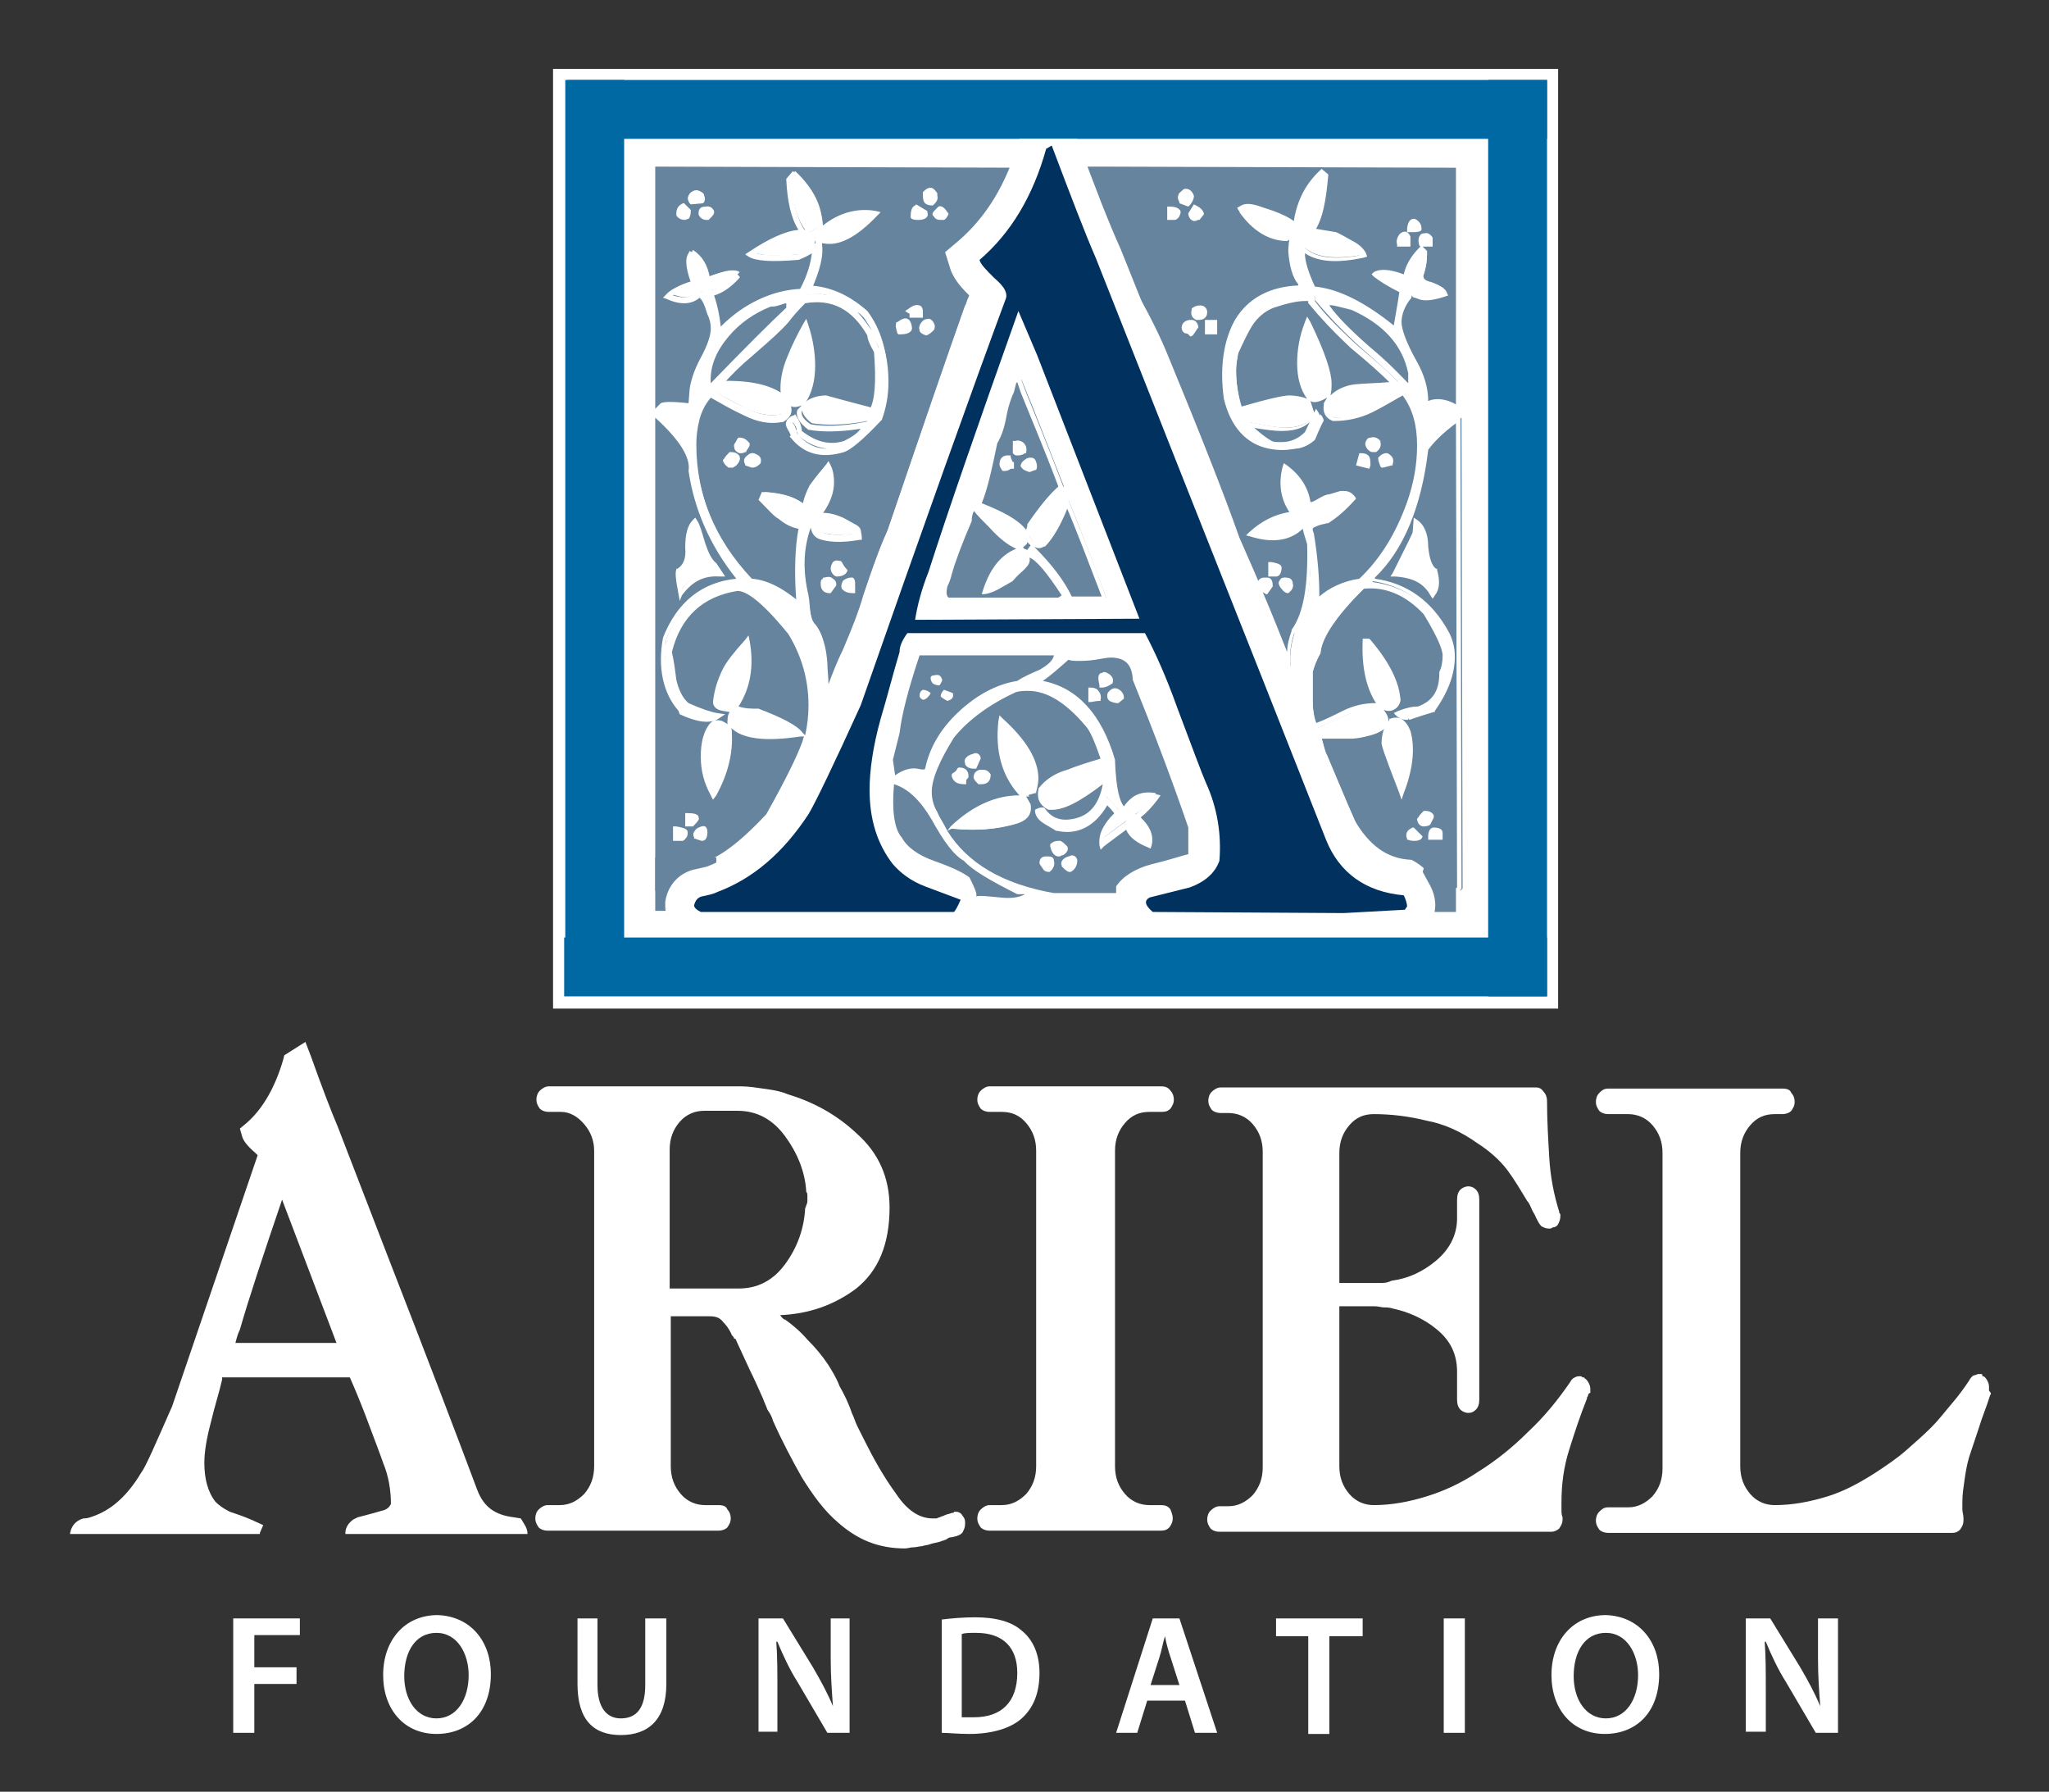
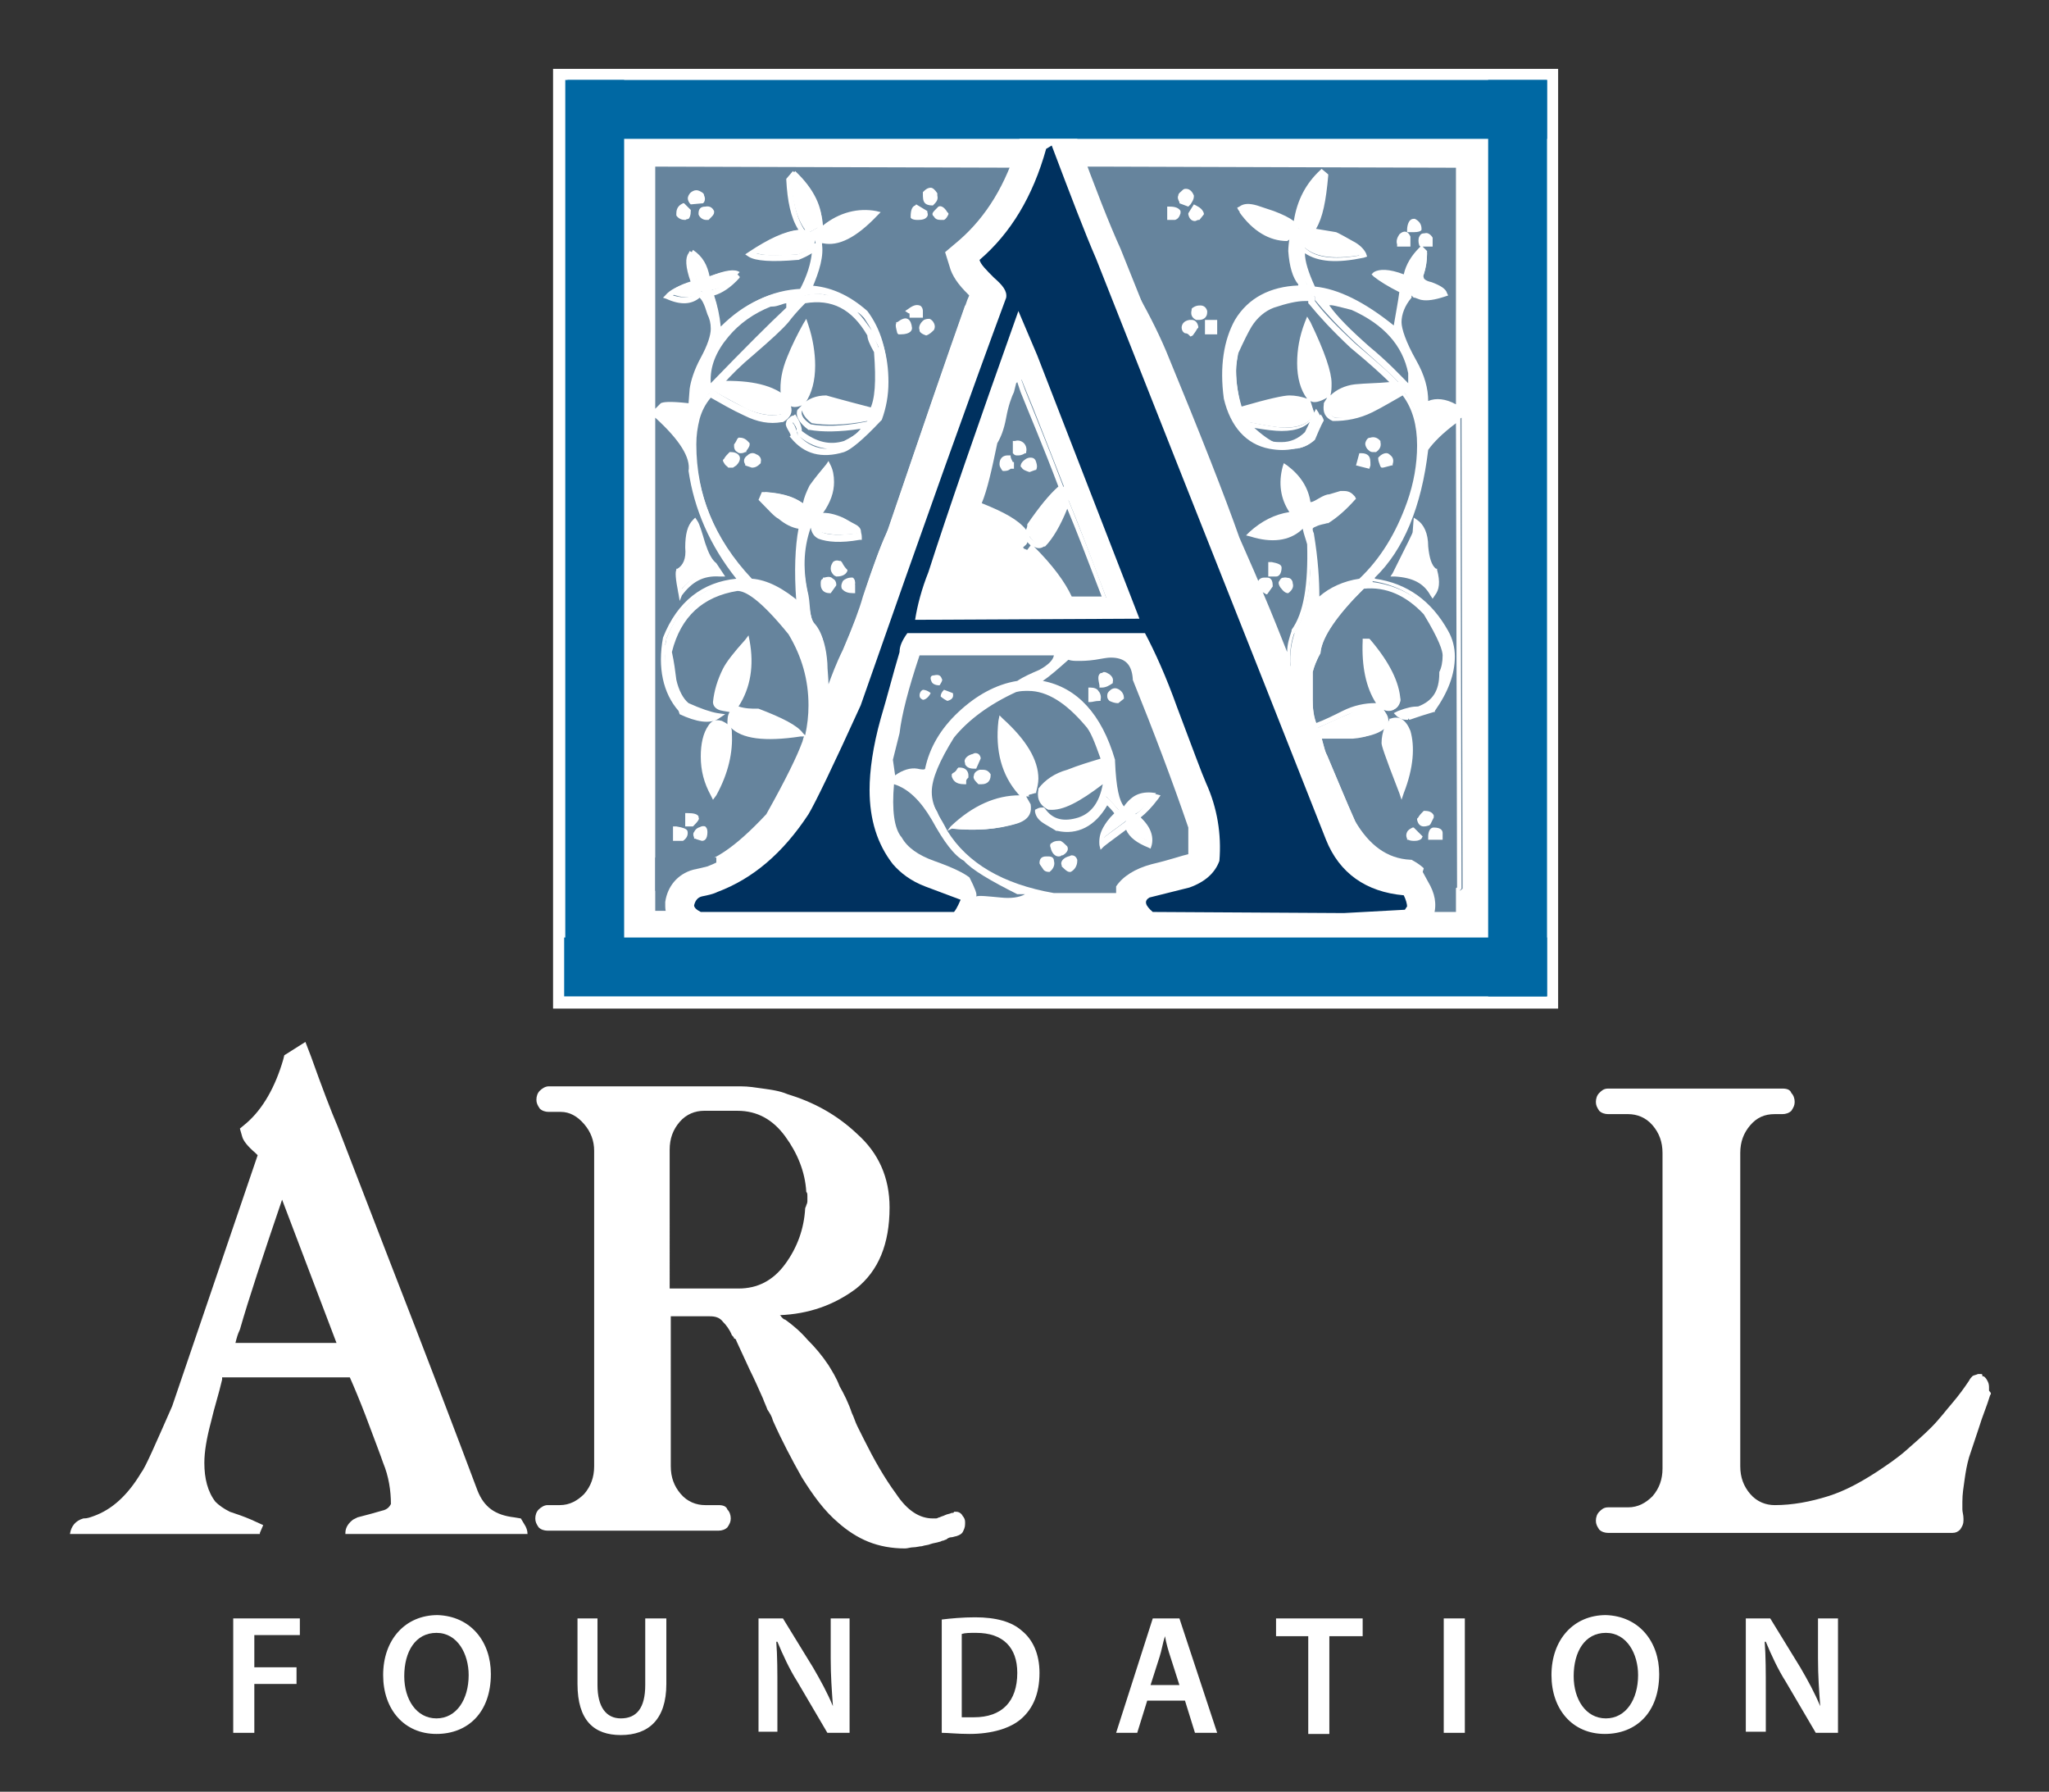
<svg xmlns="http://www.w3.org/2000/svg" version="1.1" id="Layer_1" x="0px" y="0px" viewBox="0 0 184.5 161.3" style="enable-background:new 0 0 184.5 161.3;" xml:space="preserve">
  <rect x="0" y="0" width="184.5" height="161.3" fill="#333333" stroke="none" />
  <style type="text/css">
	.st0{fill:#FFFFFF;}
	.st1{fill:#66849D;}
	.st2{fill-rule:evenodd;clip-rule:evenodd;fill:#0068A3;}
	.st3{fill:#00315F;}
	.st4{fill-rule:evenodd;clip-rule:evenodd;fill:#FFFFFF;}
</style>
  <g>
    <rect x="49.8" y="6.2" class="st0" width="90.5" height="84.6" />
    <g>
      <rect x="53.5" y="9.9" class="st0" width="83.5" height="77.9" />
      <g>
        <g>
          <path class="st1" d="M128.4,40.5c-0.6,5.1-2.1,9-4.8,11.5v0.4c2.9,0.4,5.1,1.9,6.6,4.6c0.4,0.7,0.6,1.4,0.6,2.2      c0,1.5-0.6,3.1-1.7,4.8c-1.6,0.5-2.3,0.7-2.2,0.7c-0.3,0-0.6-0.1-0.8-0.3c0.7-0.3,1.3-0.4,1.7-0.4c1.4-0.5,2.1-1.6,2.1-3.2      c0.2-0.5,0.4-1,0.4-1.6c0-0.7-0.6-2-1.7-3.9c-1.7-1.8-3.6-2.6-5.7-2.4c-2.5,2.4-3.9,4.4-4,5.9c-0.4,0.7-0.6,1.3-0.7,1.7      c0,0,0,0.9,0,2.6c0,1,0.2,1.8,0.5,2.4c0.9-0.4,1.7-0.8,2.7-1.2c1-0.5,1.9-0.7,2.8-0.6c0.7,0.4,1,1,0.7,1.7      c-0.6,0.6-1.5,0.9-2.8,1c-1,0-2.1,0-3.1,0c0.2,0.8,0.3,1.3,0.5,1.6c0.9,2.1,1.7,4.1,2.6,6.1c1.3,2.3,3.1,3.5,5.2,3.7      c1.2,0.4,1.9,1.2,1.9,2.4c0.2-0.1,0.6,0,1.2,0.1c0.5,0.1,1,0,1.3-0.3l-0.1-42.4C130,38.7,129,39.7,128.4,40.5z M129.1,53.5      c-0.6-1.2-1.7-1.8-3.4-1.8c1.2-2.4,1.8-3.7,1.8-3.8l0.1-0.9c0.6,0.4,0.9,1.1,0.9,2.2c0.1,1.1,0.3,1.8,0.7,2.2      C129.5,52.4,129.4,53.1,129.1,53.5z M124.5,63.7c-1.1-1.4-1.6-3.3-1.4-5.8h0.3c1.6,2,2.5,3.7,2.7,5.2      C125.9,63.9,125.3,64.1,124.5,63.7z M124.8,67.1c0-0.7,0.2-1.4,0.6-1.9c0.7-0.2,1.2,0.1,1.5,0.9c0.4,1.3,0.2,3.1-0.6,5.4      C125.3,68.8,124.8,67.3,124.8,67.1z M126.9,75.3c-0.1-0.3,0-0.5,0.4-0.6c0.4,0.4,0.5,0.6,0.5,0.6      C127.7,75.5,127.4,75.5,126.9,75.3z M128.4,74.1c-0.4,0.1-0.6,0-0.6-0.4c0.1-0.2,0.2-0.3,0.4-0.5c0.3,0,0.5,0.1,0.5,0.3      C128.6,73.9,128.5,74.1,128.4,74.1z M129.6,75.3h-0.8c0.1-0.4,0.2-0.6,0.3-0.6c0.4,0,0.6,0.1,0.6,0.3V75.3z" />
          <path class="st0" d="M130.5,80.6c-0.1,0-0.2,0-0.3,0c-0.6-0.1-1-0.1-1.1-0.1l-0.3,0.1l0-0.3c-0.1-1.1-0.6-1.8-1.7-2.2      c-2.2-0.1-4-1.4-5.4-3.8c-0.9-2-1.7-4.1-2.6-6.2c-0.1-0.3-0.3-0.9-0.5-1.7l-0.1-0.3h3.4c1.1-0.1,2-0.4,2.5-0.9      c0.2-0.6,0-1-0.6-1.4c-0.8,0-1.7,0.2-2.6,0.6c-0.9,0.4-1.8,0.8-2.7,1.2l-0.2,0.1l-0.1-0.2c-0.3-0.6-0.5-1.4-0.5-2.5l0-2.6      c0.1-0.4,0.4-1,0.7-1.7c0.2-1.5,1.6-3.5,4.1-6l0.1-0.1l0.1,0c2.1-0.3,4.1,0.6,5.9,2.5c1.2,2,1.8,3.3,1.8,4      c0,0.6-0.1,1.1-0.4,1.6c0,0.3,0,0.5-0.1,0.7c0.3-0.8,0.5-1.7,0.5-2.5c0-0.8-0.2-1.5-0.5-2.1c-1.4-2.6-3.6-4.1-6.4-4.5l-0.2,0      v-0.7l0.1-0.1c2.6-2.5,4.2-6.3,4.7-11.3l0-0.1c0.6-0.8,1.5-1.8,3-2.9l0.4-0.3l0.1,43.1l-0.1,0.1      C131.3,80.5,130.9,80.6,130.5,80.6z M129.2,80c0.2,0,0.6,0,1,0.1c0.1,0,0.2,0,0.3,0c0.3,0,0.5-0.1,0.7-0.2l-0.1-41.8      c-1.2,0.9-2,1.7-2.5,2.4c-0.6,5.1-2.2,9-4.8,11.5v0.1c2.9,0.4,5.1,2,6.6,4.7c0.4,0.7,0.6,1.5,0.6,2.3c0,1.6-0.6,3.2-1.8,4.9      l0,0.1l-0.1,0c-1.7,0.5-2.1,0.7-2.2,0.7l-0.1-0.2l0,0v0.2l-0.2,0c-0.3,0-0.5-0.1-0.8-0.3l-0.3-0.3l0.4-0.2      c0.8-0.3,1.3-0.4,1.8-0.4c1.3-0.5,1.9-1.4,1.9-3l0-0.1c0.2-0.4,0.3-0.9,0.3-1.5c0-0.4-0.3-1.4-1.7-3.7c-1.6-1.7-3.4-2.5-5.4-2.3      c-2.4,2.4-3.7,4.3-3.9,5.7l0,0.1c-0.4,0.7-0.6,1.3-0.7,1.7v2.5c0,0.9,0.1,1.6,0.3,2.1c0.8-0.3,1.6-0.7,2.4-1.1      c1-0.5,2-0.7,2.9-0.7l0.1,0c-0.9-1.4-1.3-3.3-1.2-5.6l0-0.2h0.6l0.1,0.1c1.7,2,2.6,3.8,2.7,5.4l0,0l0,0c-0.2,0.8-0.7,1-1,1      c-0.2,0-0.3,0-0.5-0.1c0.3,0.4,0.4,0.9,0.2,1.4c0.1-0.2,0.2-0.3,0.3-0.5l0-0.1l0.1,0c0.8-0.3,1.4,0.1,1.8,1.1      c0.4,1.4,0.3,3.3-0.6,5.6l-0.2,0.6l-0.2-0.6c-1.4-3.6-1.6-4.3-1.6-4.5c0-0.5,0.1-1,0.3-1.5l0,0c-0.7,0.6-1.6,1-2.9,1.1h-2.8      c0.2,0.6,0.3,1.1,0.4,1.3c0.9,2.1,1.7,4.1,2.6,6.1c1.3,2.2,2.9,3.4,5,3.5l0.1,0C128.4,78.1,129,78.9,129.2,80      C129.2,80,129.2,80,129.2,80z M125.5,65.4c-0.4,0.5-0.5,1.1-0.5,1.7c0,0.1,0.2,0.8,1.3,3.7c0.6-1.9,0.7-3.5,0.3-4.6      c-0.3-0.8-0.7-0.8-0.8-0.8C125.7,65.3,125.6,65.3,125.5,65.4z M124.6,63.5c0.2,0.1,0.5,0.2,0.6,0.2c0.2,0,0.4-0.1,0.5-0.6      c-0.1-1.4-1-3.1-2.5-4.9C123.2,60.4,123.6,62.2,124.6,63.5z M127.4,75.7c-0.2,0-0.4,0-0.6-0.1l-0.1,0l0-0.1      c-0.1-0.2-0.1-0.4,0-0.6c0.1-0.2,0.3-0.3,0.5-0.4l0.1,0l0.8,0.8l-0.1,0.2C127.9,75.6,127.7,75.7,127.4,75.7z M129.9,75.6h-1.3      l0-0.3c0-0.3,0.1-0.8,0.5-0.8c0.7,0,0.8,0.3,0.8,0.5V75.6z M128.2,74.4c-0.2,0-0.5-0.1-0.6-0.6l0-0.1l0.1-0.1      c0.1-0.2,0.3-0.4,0.4-0.5l0.1-0.1h0.1c0.5,0,0.7,0.2,0.8,0.4l0,0.1l0,0.1c-0.2,0.4-0.3,0.6-0.3,0.6l-0.1,0.1      C128.4,74.4,128.3,74.4,128.2,74.4z M129,53.9l-0.2-0.3c-0.6-1.1-1.6-1.6-3.2-1.7l-0.4,0l0.2-0.3c1.5-3,1.8-3.6,1.8-3.7l0.1-1.3      l0.3,0.2c0.6,0.4,1,1.2,1,2.4c0.1,1,0.3,1.7,0.7,2l0.1,0l0,0.1c0.3,1.1,0.2,1.8-0.2,2.3L129,53.9z M126,51.5      c1.4,0.1,2.4,0.7,3,1.6c0.1-0.4,0.1-0.9,0-1.5c-0.4-0.4-0.7-1.2-0.8-2.3c0-0.8-0.2-1.3-0.5-1.7l0,0.4      C127.7,48,127.7,48.1,126,51.5z" />
        </g>
        <g>
          <path class="st1" d="M118,49c-0.1-0.5-0.3-1-0.5-1.5c-0.1-0.5-0.1-1,0.1-1.4l-0.7,0.2c0.1,0.5,0.2,0.9,0.2,1.2      c-1,0.9-2.5,1.1-4.4,0.5c1.2-1.1,2.5-1.7,3.9-1.7c-0.9-1.2-1.2-2.6-0.8-4.2c1.2,0.9,1.9,2,2,3.3c0.1,0.1,0.2,0.1,0.3,0.1      c0.2,0,0.5-0.1,0.8-0.4c0.4-0.2,0.7-0.4,0.9-0.4c0,0,0.4-0.1,1.1-0.3c0.5-0.1,0.8,0.1,1,0.4c-0.8,0.9-1.6,1.5-2.4,2      c-0.3,0.1-0.6,0.2-1,0.3c-0.3,0.1-0.5,0.2-0.5,0.5c0,0.1,0,0.3,0.1,0.5c0.4,2.7,0.6,4.8,0.5,6.2c1-1,2.3-1.7,4-2      c2-1.8,3.4-4.2,4.4-7.1c0.6-1.8,0.9-3.5,0.9-5.1c0-2-0.5-3.5-1.5-4.8c-0.9,0.6-1.9,1.1-2.8,1.6c-1.2,0.6-2.3,0.8-3.4,0.7      c-0.5-0.2-0.8-0.6-0.6-1.2c0.5-0.9,1.4-1.5,2.7-1.7c1.2-0.1,2.4-0.2,3.6-0.3c-0.5-0.6-1.8-1.7-3.8-3.5c-1.6-1.5-2.8-2.8-3.7-3.9      v-0.3c-0.7-0.2-1.9-0.1-3.6,0.6c-0.9,0.3-1.6,0.9-2.1,1.8c-0.3,0.5-0.7,1.3-1.2,2.5c-0.1,0.6-0.2,1.2-0.2,1.7      c0,1.2,0.2,2.4,0.5,3.5c2.4-0.7,3.9-1.1,4.5-1.1c0.5,0,1.1,0.1,1.6,0.3c0.3,0.9,0.5,1.3,0.5,1.3c-0.5,0.8-1.4,1.2-2.7,1.2      c-0.7,0-1.8-0.2-3.3-0.5c0.9,0.9,1.7,1.5,2.3,1.8c1.3,0.4,2.5,0.1,3.4-0.8c0.4-0.7,0.6-1.3,0.8-1.7c0.2,0.2,0.3,0.5,0.3,0.6      c0-0.1-0.3,0.5-0.8,1.7c-0.9,0.8-2,1-3.6,0.7c-2-0.4-3.3-1.9-3.9-4.3c-0.4-2.9,0-5.2,1-6.9c1.2-2,3.1-3,5.8-3v-0.5      c-0.5-0.5-0.8-1.5-0.9-2.9c0,0,0-0.4,0.1-1.1c0-0.3,0.1-0.5,0.3-0.6c0,0-0.1,0-0.1-0.1c-0.1-0.3-0.3-0.5-0.5-0.6      c0.2-2,1-3.5,2.4-4.8l0.4,0.3c-0.2,2.5-0.6,4.2-1.3,5l2.2,0.4c0.1,0,0.5,0.2,1.5,0.7c0.6,0.3,0.9,0.6,1.1,1      c-2.6,0.5-4.4,0.3-5.4-0.6c-0.2,0.7,0.1,2,0.9,3.7c2.1,0.1,4.6,1.4,7.4,3.8c0.2-1.6,0.5-2.8,0.6-3.6c-1.1-0.5-1.9-1-2.4-1.5      c0.4-0.3,1.3-0.2,2.8,0.4c0.2-0.9,0.6-1.8,1.4-2.6l0.3,0.3c0,0.7-0.1,1.3-0.3,1.9c-0.2,0.4,0.1,0.8,0.8,1      c0.7,0.2,1.2,0.5,1.3,0.8c-0.9,0.2-1.5,0.3-2,0.3c-0.1,0-0.3-0.1-0.6-0.2c-0.2-0.2-0.3-0.3-0.4-0.3c-0.1,0-0.2,0.1-0.3,0.3      c-0.6,0.8-0.9,1.6-0.9,2.4c0,0.7,0.4,1.8,1.3,3.5c0.9,1.6,1.2,2.9,1,3.9c0.9-0.5,1.9-0.4,3,0.3v-22l-32.2-0.1l-3.8,0.1      c1.3,3.9,6.3,9.5,9.4,16.9c3.1,7.5,5.3,13.1,6.6,16.8c2.2,5.1,3.8,9,4.8,11.6c-0.1-1.2,0.1-2.2,0.4-3.1      C117.6,55.4,118.1,52.7,118,49z M124.9,41c0.2,0.1,0.3,0.3,0.2,0.6c-0.3,0.1-0.5,0.2-0.6,0.2c-0.1-0.2-0.2-0.5-0.2-0.6      C124.5,41,124.8,40.9,124.9,41z M123.5,39.8c0.2-0.1,0.4,0,0.6,0.1c0.1,0.3,0,0.5-0.3,0.6c-0.1,0.1-0.3,0-0.5-0.2      C123.1,40,123.2,39.8,123.5,39.8z M122.6,41c0.4,0,0.6,0.3,0.6,0.8c-0.5-0.1-0.7-0.2-0.7-0.2L122.6,41z M118.2,36      c-0.7-0.7-1-1.8-1-3.3c0-1.2,0.2-2.4,0.6-3.6c1.3,2.6,1.9,4.4,1.9,5.4c0,0.4,0,0.7-0.1,1.1C119,36.1,118.5,36.2,118.2,36z       M128.3,21.2c0.1-0.1,0.3,0,0.5,0.3V22h-0.7C127.9,21.5,128,21.3,128.3,21.2z M127.3,19.9c0.3,0.1,0.5,0.3,0.5,0.6      c-0.2,0.2-0.5,0.2-0.8,0.2C127,20.1,127.1,19.9,127.3,19.9z M126.2,21.3c0.2-0.2,0.5-0.2,0.6,0.2V22H126      C126,21.7,126,21.5,126.2,21.3z M113,19c1,0.3,1.5,0.5,1.5,0.5c1.3,0.4,2,0.9,2,1.6c-0.2,0.3-0.4,0.5-0.6,0.6      c-1.6,0-3.1-0.9-4.3-2.6C111.9,18.9,112.4,18.8,113,19z M107.6,18.7c0.3,0.2,0.5,0.4,0.6,0.5c0,0-0.1,0.1-0.3,0.4      c-0.4,0.1-0.6,0-0.6-0.4L107.6,18.7z M105.8,19.6h-0.4v-0.7c0.4,0,0.7,0.1,0.7,0.3C106,19.4,105.9,19.5,105.8,19.6z M106.5,17.4      c0.3-0.1,0.5,0,0.6,0.4c0,0.1-0.1,0.3-0.3,0.5l-0.6-0.2C106.1,17.8,106.2,17.6,106.5,17.4z M107.1,29.9      c-0.1-0.1-0.2-0.1-0.4-0.2c-0.1-0.1-0.2-0.2-0.2-0.3c0-0.2,0.2-0.4,0.5-0.5c0.2-0.1,0.4,0.1,0.5,0.4      C107.5,29.4,107.4,29.6,107.1,29.9z M107.8,28.5c-0.2-0.1-0.3-0.3-0.3-0.6c0.5-0.3,0.8-0.3,0.9,0.1      C108.4,28.4,108.2,28.6,107.8,28.5z M109.4,29.9h-0.6V29h0.6V29.9z M114,53.1c-0.4,0-0.5-0.1-0.5-0.3c-0.1-0.4,0-0.6,0.4-0.6      c0.4-0.1,0.6,0,0.6,0.4C114.4,52.6,114.3,52.8,114,53.1z M114.9,51.7h-0.5v-0.8c0.5,0.1,0.7,0.2,0.7,0.3      C115.2,51.5,115.1,51.7,114.9,51.7z M116,53.1c-0.1,0-0.2-0.2-0.5-0.5c-0.2-0.3-0.1-0.5,0.2-0.6c0.4,0,0.6,0.1,0.6,0.3      C116.3,52.7,116.2,53,116,53.1z" />
          <path class="st0" d="M116.5,61.5l-0.5-1.4c-1-2.6-2.6-6.5-4.8-11.5c-1.3-3.7-3.5-9.3-6.6-16.8c-1.6-3.9-3.8-7.3-5.7-10.3      c-1.6-2.5-3.1-4.8-3.7-6.6l-0.1-0.3l4.1-0.1l32.4,0.1v22.7l-0.4-0.2c-1.1-0.6-2-0.7-2.8-0.3L128,37l0.1-0.5c0.2-1-0.2-2.3-1-3.8      c-0.6-1.2-1-2.1-1.2-2.8c0,0,0,0,0,0l-0.1,0.4l-0.3-0.3c-2.8-2.3-5.2-3.6-7.3-3.7l-0.1,0l-0.1-0.1c-0.1-0.1-0.1-0.3-0.2-0.4v0.7      l-0.2,0c-2.5,0.1-4.4,1-5.6,2.9c-0.4,0.7-0.7,1.4-0.9,2.2c0.5-1.2,0.9-2,1.2-2.5c0.6-1,1.3-1.6,2.2-1.9c1.8-0.6,3-0.8,3.7-0.6      l0.2,0.1v0.4c0.8,1.1,2,2.3,3.6,3.8c2.1,1.8,3.4,2.9,3.9,3.5l0.3,0.4l-0.5,0c-1.2,0.1-2.4,0.2-3.6,0.3c-1.2,0.2-2,0.7-2.4,1.6      c-0.1,0.4,0.1,0.7,0.5,0.9c1,0,2.1-0.2,3.2-0.7c1-0.5,1.9-1.1,2.8-1.6l0.2-0.1l0.1,0.2c1,1.3,1.5,2.9,1.5,4.9      c0,1.7-0.3,3.4-0.9,5.2c-1,2.9-2.5,5.3-4.5,7.2l-0.1,0l-0.1,0c-1.7,0.3-3,0.9-3.9,1.9l-0.5,0.5l0.1-0.7c0.1-0.9,0-1.9-0.1-3.2      c-0.1,2.7-0.6,4.7-1.5,5.9c-0.3,0.9-0.4,1.9-0.3,3L116.5,61.5z M113.7,53.3c0.9,2.1,1.6,3.9,2.2,5.4c0-0.7,0.2-1.3,0.4-1.9      l0-0.1c1.1-1.5,1.5-4.1,1.4-7.7c-0.1-0.4-0.3-0.9-0.4-1.4v0l-0.1,0.1c-1.1,1-2.7,1.2-4.6,0.6l-0.4-0.1l0.3-0.3      c1.1-1,2.3-1.6,3.6-1.8c-0.8-1.2-1-2.6-0.6-4.1l0.1-0.3l0.3,0.2c1.2,0.9,1.9,2,2.1,3.3c0.1,0,0.2,0,0.7-0.3      c0.5-0.3,0.8-0.4,1-0.4l1-0.3c0.1,0,0.2,0,0.3,0c0.6,0,0.8,0.3,1,0.5l0.1,0.2L122,45c-0.8,0.9-1.6,1.6-2.4,2.1l-0.1,0      c-0.3,0.1-0.6,0.1-1,0.3c-0.3,0.1-0.3,0.2-0.3,0.2c0,0.1,0,0.2,0.1,0.4c0.4,2.4,0.5,4.3,0.5,5.7c0.9-0.8,2.2-1.4,3.6-1.6      c1.9-1.8,3.3-4.1,4.3-6.9c0.6-1.7,0.9-3.4,0.9-5.1c0-1.8-0.4-3.3-1.3-4.5c-0.9,0.5-1.7,1-2.7,1.5c-1.2,0.6-2.4,0.8-3.5,0.8      l-0.1,0c-0.7-0.3-0.9-0.8-0.8-1.5l0-0.1c0.1-0.2,0.2-0.3,0.3-0.5c-0.7,0.4-1.2,0.5-1.5,0.3l0.4,1.3l-0.1,0.1      c-0.5,0.9-1.5,1.3-2.9,1.3c-0.6,0-1.4-0.1-2.6-0.3c0.6,0.6,1.2,1,1.6,1.2c0.3,0.1,0.7,0.1,1,0.1c0.8,0,1.5-0.3,2.1-0.9      c0.4-0.8,0.6-1.3,0.8-1.7l0.2-0.4l0.2,0.3c0.1,0.2,0.2,0.4,0.3,0.5h0l0,0.2c0,0,0,0,0,0h-0.2l0.2,0.1c-0.1,0.1-0.3,0.6-0.8,1.6      l-0.1,0.1c-0.9,0.8-2.2,1.1-3.8,0.8c-2.1-0.4-3.5-2-4.1-4.5c-0.4-2.9,0-5.3,1-7.1c1.2-2,3.2-3,5.7-3.1v-0.1      c-0.5-0.6-0.8-1.6-0.9-3c0,0,0-0.4,0.1-1.1c0-0.3,0.1-0.5,0.2-0.6l0,0c0,0,0,0,0,0l0,0c-0.2,0.3-0.4,0.6-0.6,0.7l-0.1,0H116      c-1.7,0-3.2-0.9-4.5-2.7l-0.1-0.2l0.2-0.1c0.4-0.3,0.9-0.3,1.6-0.1l1.5,0.5c0.8,0.3,1.4,0.6,1.8,0.9c0.3-1.9,1.1-3.4,2.4-4.6      l0.1-0.1l0.6,0.5l0,0.1c-0.2,2.3-0.5,3.8-1.1,4.8l1.8,0.3c0,0,0.1,0,1.5,0.8c0.6,0.3,1,0.7,1.2,1.1l0.1,0.3l-0.3,0.1      c-2.4,0.5-4.1,0.4-5.3-0.4c0,0.7,0.3,1.7,0.9,3c2.1,0.2,4.5,1.4,7.1,3.5c0.2-1.2,0.4-2.2,0.5-3c-1-0.5-1.8-1-2.3-1.4l-0.2-0.2      l0.2-0.2c0.5-0.3,1.4-0.3,2.7,0.2c0.2-0.9,0.7-1.7,1.4-2.4l0.2-0.2l0.5,0.5v0.1c0,0.7-0.1,1.4-0.3,2c-0.1,0.2,0,0.2,0,0.3      c0,0.1,0.2,0.3,0.7,0.4c0.8,0.3,1.3,0.6,1.4,1l0.1,0.2l-0.3,0.1c-0.9,0.3-1.6,0.4-2.1,0.3c0,0,0,0,0,0c-0.1,0-0.3-0.1-0.6-0.2      l-0.1,0c-0.1-0.1-0.2-0.2-0.2-0.2c0,0,0,0,0,0.1l0,0.1c-0.6,0.7-0.9,1.5-0.9,2.2c0,0.6,0.4,1.8,1.3,3.4c0.8,1.4,1.1,2.6,1.1,3.7      c0.7-0.3,1.6-0.2,2.5,0.3V15.1L99.2,15L95.7,15c0.6,1.7,2,3.8,3.5,6.2c1.9,3,4.1,6.4,5.8,10.4c3.1,7.5,5.3,13.1,6.6,16.8      c0.6,1.4,1.2,2.7,1.7,3.9c0,0,0,0,0,0c0.1-0.2,0.3-0.3,0.5-0.3c0.1,0,0.2,0,0.3,0c0.1,0,0.5,0,0.5,0.7v0.1l-0.5,0.7H114      C113.9,53.4,113.8,53.4,113.7,53.3z M113.2,48c1.5,0.4,2.8,0.2,3.7-0.5c0-0.2-0.1-0.5-0.1-0.9l-0.2,0      C115.4,46.6,114.2,47.1,113.2,48z M118.1,45.8l-0.2,0.5c-0.2,0.3-0.2,0.7-0.1,1.2c0-0.2,0.2-0.5,0.6-0.5c0.3-0.1,0.7-0.2,1-0.3      c0.7-0.4,1.4-1,2.2-1.8c-0.1-0.1-0.3-0.2-0.7-0.1l-1.1,0.3c-0.1,0-0.3,0-0.9,0.3C118.5,45.6,118.2,45.8,118.1,45.8      c-0.3,0-0.5-0.1-0.5-0.2l-0.1-0.1l0-0.1c-0.1-1.2-0.6-2.1-1.6-2.9c-0.2,1.4,0,2.5,0.8,3.6L118.1,45.8z M118.4,39.1      c0,0.1-0.1,0.1-0.1,0.2l0,0.1c-0.5,0.5-1,0.8-1.6,1c0.6-0.1,1.1-0.3,1.5-0.7C118.2,39.4,118.3,39.2,118.4,39.1z M111.7,37.8      c0.6,1.2,1.5,1.9,2.7,2.3c-0.6-0.4-1.3-0.9-2.2-1.8L111.7,37.8z M111.7,37.8l0.8,0.2c1.5,0.3,2.6,0.5,3.3,0.5      c1.1,0,1.9-0.3,2.4-1l-0.4-1.1c-0.5-0.2-1-0.2-1.5-0.2c-0.5,0-2,0.4-4.4,1.1l-0.2,0.1l-0.1-0.2c-0.4-1.1-0.6-2.3-0.6-3.6      c0-0.2,0-0.5,0-0.7c-0.1,1-0.1,2.1,0.1,3.4C111.2,36.8,111.4,37.3,111.7,37.8z M117.5,27.1c-0.7,0-1.6,0.2-2.8,0.6      c-0.8,0.3-1.5,0.9-2,1.7c-0.3,0.5-0.7,1.3-1.2,2.4c-0.1,0.5-0.2,1.1-0.2,1.6c0,1.1,0.2,2.2,0.5,3.2c2.4-0.7,3.8-1,4.3-1      c0.5,0,1.1,0.1,1.6,0.3c-0.6-0.8-0.9-1.9-0.9-3.2c0-1.2,0.2-2.4,0.7-3.7l0.2-0.5l0.3,0.5c1.3,2.7,1.9,4.5,1.9,5.5      c0,0.4,0,0.7-0.1,1.1c0.5-0.5,1.3-0.9,2.2-1c1-0.1,2.1-0.1,3.1-0.2c-0.6-0.6-1.8-1.7-3.5-3.1c-1.6-1.5-2.8-2.8-3.7-3.9l-0.1-0.1      v-0.2C117.9,27.1,117.7,27.1,117.5,27.1z M117.9,29.8c-0.3,1-0.4,2-0.4,2.9c0,1.4,0.3,2.5,0.9,3.1c0,0,0.2,0.2,1.1-0.3      c0-0.3,0.1-0.6,0.1-1C119.6,33.7,119,32.1,117.9,29.8z M124.4,24.9c0.5,0.4,1.1,0.7,2,1.2l0.2,0.1l0,0.2      c-0.1,0.2-0.1,0.5-0.2,0.8c0.1-0.2,0.2-0.4,0.4-0.6c0.1-0.4,0.4-0.4,0.5-0.4c0.1,0,0.2,0.1,0.5,0.3c0.3,0.1,0.4,0.1,0.4,0.1      c0.1,0,0.2,0,0.3,0c0.3,0,0.8-0.1,1.3-0.2c-0.2-0.1-0.4-0.3-0.9-0.5c-0.5-0.2-0.9-0.4-1-0.7c-0.1-0.2-0.1-0.4,0-0.6      c0.2-0.5,0.2-1.1,0.3-1.7l0,0c-0.6,0.7-1,1.5-1.2,2.3l-0.1,0.3l-0.3-0.1C125.6,25,124.9,24.9,124.4,24.9z M117.2,20.9      L117.2,20.9l0.3,0.2l-0.3,0.2c-0.1,0.1-0.2,0.2-0.2,0.5c-0.1,0.7-0.1,1.1-0.1,1.1c0.1,1.3,0.4,2.2,0.9,2.8l0,0      c-0.6-1.5-0.9-2.6-0.7-3.3l0.1-0.4l0.3,0.3c0.9,0.9,2.6,1.1,4.9,0.7c-0.2-0.2-0.5-0.4-0.8-0.6c-1.1-0.6-1.3-0.7-1.4-0.7      l-2.6-0.4l0.3-0.3c0.6-0.7,1-2.3,1.2-4.7l-0.1-0.1c-1.2,1.1-1.9,2.6-2.1,4.3C116.9,20.5,117.1,20.7,117.2,20.9z M112,19.2      c1.1,1.5,2.4,2.2,3.9,2.2c0.1-0.1,0.2-0.2,0.4-0.5c-0.1-0.5-0.7-0.9-1.8-1.3l-1.5-0.5C112.6,19.1,112.2,19.1,112,19.2z       M116,53.4L116,53.4c-0.2,0-0.4-0.1-0.7-0.5c-0.2-0.3-0.2-0.5-0.1-0.6c0.1-0.2,0.2-0.3,0.4-0.3l0,0c0.7,0,0.8,0.3,0.8,0.5      C116.5,52.8,116.4,53.1,116,53.4L116,53.4z M114.9,51.9h-0.7v-1.3l0.3,0c0.5,0.1,0.9,0.2,0.9,0.5      C115.4,51.4,115.3,51.9,114.9,51.9z M123.3,42.2l-1.2-0.3l0.3-1.1h0.2c0.3,0,0.5,0.1,0.6,0.2c0.2,0.2,0.2,0.5,0.2,0.9      L123.3,42.2z M124.5,42.1h-0.1l-0.1-0.1c-0.1-0.3-0.2-0.5-0.2-0.7v-0.1l0.1-0.1c0.3-0.3,0.7-0.4,0.9-0.2      c0.1,0.1,0.5,0.3,0.3,0.9l0,0.1l-0.1,0C124.9,42,124.6,42.1,124.5,42.1z M123.6,40.7c-0.2,0-0.3-0.1-0.5-0.3      c-0.2-0.3-0.2-0.5-0.1-0.7c0.1-0.2,0.2-0.3,0.4-0.3c0.3-0.1,0.6,0,0.8,0.2l0.1,0.1l0,0.1c0.1,0.4-0.1,0.7-0.4,0.9      C123.8,40.7,123.7,40.7,123.6,40.7z M107.2,30.3l-0.2-0.2c0,0-0.1-0.1-0.3-0.1c-0.2-0.1-0.3-0.3-0.3-0.5c0-0.2,0.1-0.6,0.7-0.7      c0,0,0.1,0,0.2,0c0.2,0,0.5,0.1,0.6,0.6l0,0.1l-0.1,0.1c0,0-0.1,0.2-0.4,0.6L107.2,30.3z M109.6,30.1h-1.1v-1.3h1.1V30.1z       M108,28.8c-0.1,0-0.2,0-0.3,0c-0.4-0.2-0.5-0.5-0.4-0.9l0-0.1l0.1-0.1c0.3-0.2,0.5-0.2,0.7-0.2c0.2,0,0.5,0.1,0.6,0.5l0,0.1      C108.7,28.7,108.2,28.8,108,28.8z M129,22.2h-1.1l-0.1-0.1c-0.1-0.3-0.1-0.6,0-0.8c0.1-0.2,0.2-0.3,0.5-0.3      c0.3-0.1,0.6,0.2,0.7,0.4l0,0.1V22.2z M127.1,22.2h-1.3l0-0.2c-0.1-0.3,0-0.6,0.2-0.9c0.4-0.4,0.8-0.3,1,0.2l0,0.1V22.2z       M127.2,20.9c-0.1,0-0.2,0-0.3,0l-0.2,0l0-0.2c0-0.3,0.1-1,0.6-1l0.1,0c0.4,0.2,0.6,0.5,0.6,0.9v0.1l-0.1,0.1      C127.7,20.9,127.4,20.9,127.2,20.9z M107.6,19.9c-0.2,0-0.5-0.1-0.6-0.6l0-0.1l0.5-0.8l0.2,0.1c0.4,0.2,0.6,0.4,0.7,0.7l0,0.1      l-0.4,0.5l-0.1,0C107.8,19.8,107.7,19.9,107.6,19.9z M105.8,19.8h-0.7v-1.2h0.2c0.2,0,0.8,0,1,0.4l0,0.1l0,0.1      C106.2,19.5,106.1,19.7,105.8,19.8L105.8,19.8z M107,18.6l-0.8-0.3l0-0.1c-0.1-0.2-0.2-0.4-0.1-0.6c0-0.2,0.2-0.3,0.4-0.5      c0.1-0.1,0.2-0.1,0.3-0.1c0.2,0,0.5,0.1,0.7,0.6l0,0.1c0,0.2-0.1,0.4-0.3,0.7L107,18.6z" />
        </g>
      </g>
      <rect x="134" y="7.2" class="st2" width="5.3" height="82.5" />
      <g>
        <path class="st1" d="M92.4,14.8l-33.5-0.1l-0.2,0.1v65.6c0.6,0.1,1.2-0.2,1.7-1.1c0.5-0.9,1.1-1.3,1.7-1.3c1.8,0,4.2-1.5,7-4.6     c1.8-3.2,2.8-5.4,3.2-6.5c0.4-1.1,0.6-2.3,0.6-3.5c0-2.3-0.6-4.5-1.8-6.5c-2.1-2.7-3.7-4-4.8-4c-3.2,0.5-5.3,2.4-6.1,5.7     c0.2,0.9,0.3,1.7,0.5,2.6c0.2,1,0.6,1.8,1.2,2.3c1.2,0.5,2.1,0.9,2.8,0.9c-0.7,0.4-1.8,0.3-3.3-0.5c-1.3-1.6-1.8-3.7-1.4-6.4     c1.3-3.3,3.6-5,6.9-5.1c-2.5-3.1-4-6.4-4.6-9.9c0.2-1.3-0.8-2.9-3-5C59,37.3,59,37.2,59.1,37c0.2-0.2,0.3-0.3,0.5-0.5     c0.3-0.1,1.2-0.1,2.7,0l0.1-1.6c0.1-0.7,0.4-1.6,1-2.8c0.6-1.2,0.9-2.1,0.9-2.8c0-0.5-0.1-0.9-0.3-1.4c-0.3-1-0.6-1.6-0.9-1.7     c-0.7,0.7-1.6,0.7-2.8,0.2c0.4-0.5,1.2-0.9,2.4-1.2c-0.5-1.4-0.6-2.3-0.3-2.7c0.9,0.6,1.3,1.4,1.5,2.4c1.4-0.6,2.3-0.7,2.7-0.4     c-0.9,1-1.7,1.5-2.5,1.6c0.4,1.1,0.7,2.3,0.7,3.6c2.2-2.4,4.7-3.6,7.4-3.7c1-2,1.4-3.4,1.2-4.4c0,0.5-0.5,0.9-1.5,1.3     c-2.3,0.2-3.7,0.1-4.2-0.3c2-1.3,3.6-2,4.8-1.9c-0.8-1.1-1.2-2.7-1.3-4.8l0.4-0.5c1.7,1.6,2.5,3.3,2.4,4.9l-1.1,0.6     c0.4,0.1,0.8,0.1,1,0.2c0.3,1.2,0,2.7-1,4.6c1.8,0.1,3.5,0.8,5.2,2.3c1.2,1.6,1.8,3.6,1.8,6c0,1.2-0.2,2.3-0.5,3.3     c-1.6,1.6-2.7,2.6-3.2,2.7c-1.9,0.6-3.4,0.2-4.5-1.2c0.1-0.1,0-0.4-0.3-0.8c-0.2-0.3-0.1-0.5,0.2-0.7c0.4,0.6,0.6,1.1,0.6,1.5     c1.3,1,2.5,1.3,3.8,0.9c1.2-0.6,1.9-1.2,2.1-1.8c-2.1,0.4-3.8,0.4-5,0.2c-0.7-0.5-1-1.1-0.9-1.6c0.5-0.6,1.3-0.9,2.2-0.9     c0,0,1.4,0.4,4.1,1.1c0.6-0.9,0.8-2.7,0.6-5.5c-0.4-0.7-0.6-1.2-0.6-1.6c-1.5-2.5-3.5-3.5-6-3c-0.7,0.7-1.3,1.3-1.6,1.8     c-0.6,0.6-1.6,1.6-3,2.8c-1.4,1.2-2.4,2.3-3.1,3.1c2.9-0.1,4.9,0.4,6.1,1.5c0.3,0.6,0.2,1.1-0.5,1.5c-1,0.2-2.1,0-3.2-0.5     c-1.1-0.6-2.1-1.1-3.1-1.7c-0.5,0.6-0.9,1.3-1.2,2.1c-0.2,0.8-0.3,1.6-0.3,2.4c0,4.7,1.7,8.9,5.1,12.5c1.4,0.1,2.9,0.9,4.4,2.2     c-0.2-3.1-0.2-5.5,0.2-7.2c-0.6,0-1.3-0.3-1.9-0.8c-0.4-0.2-0.9-0.8-1.7-1.6l0.2-0.4c1.7,0.1,2.9,0.5,3.7,1.3     c0-0.6,0.2-1.3,0.6-1.9c0.5-0.7,1-1.3,1.5-1.9c0.2,0.4,0.3,0.9,0.3,1.4c0,1-0.4,2-1.2,3c0.7-0.1,1.4,0.1,2.1,0.4     c0.4,0.2,0.7,0.4,1.1,0.6c0.4,0.2,0.6,0.5,0.5,0.8c-1.6,0.2-2.8,0.2-3.6-0.1c-0.5-0.2-0.7-0.8-0.6-1.7c-0.2,0-0.4-0.1-0.5-0.2     c0,0.1,0.1,0.3,0.3,0.7c-0.8,2.1-0.9,4.3-0.4,6.6c0.1,0.5,0.1,1,0.2,1.6c0.1,0.5,0.2,1,0.5,1.3c0.6,0.7,0.9,1.8,0.9,3.1     c0.1,1.1,0.1,2.2,0.1,3.3c0.2-0.9,0.8-2.4,1.7-4.5c0.9-2.1,1.5-3.7,1.8-4.9c0.9-2.7,1.6-4.6,2.1-5.6c3.1-9.2,5.5-16,7.1-20.6      M61.1,51.4c0.6-0.4,0.9-1.1,0.8-2.1c0-1.1,0.2-1.9,0.6-2.3c0.2,0.3,0.4,0.9,0.6,1.9c0.3,0.9,0.7,1.6,1.1,1.9     c0.4,0.6,0.5,0.8,0.5,0.8c-1.5-0.1-2.7,0.5-3.6,1.8C61.1,52.4,61,51.7,61.1,51.4z M65.9,41.9c-0.3,0.1-0.5,0-0.6-0.4     c0.1-0.2,0.2-0.3,0.4-0.5c0.3,0,0.5,0.1,0.5,0.3C66.2,41.4,66.1,41.6,65.9,41.9z M66.3,40.1c0.1-0.1,0.2-0.3,0.3-0.5     c0.3,0,0.5,0.1,0.6,0.4c0,0.1-0.1,0.2-0.3,0.5C66.6,40.6,66.4,40.5,66.3,40.1z M67.7,41.9c-0.3-0.1-0.5-0.2-0.5-0.2     c-0.1-0.2-0.1-0.3,0.1-0.5c0.2-0.2,0.4-0.2,0.5-0.1c0.2,0.1,0.3,0.2,0.3,0.5C68.1,41.8,67.9,41.9,67.7,41.9z M70.7,35.4     c-0.1-1,0.1-2.1,0.6-3.3c0.4-1,0.9-2,1.4-2.9c0.4,1.2,0.6,2.4,0.6,3.6c0,1.3-0.3,2.4-0.8,3.3C71.6,36.4,71,36.2,70.7,35.4z      M74.7,53.1c-0.4,0-0.5-0.2-0.5-0.5c0-0.2,0-0.3,0.1-0.4c0.5-0.1,0.8,0,0.8,0.4C75.1,52.6,74.9,52.8,74.7,53.1z M75.1,51.2     c0-0.4,0.2-0.5,0.6-0.5c0.2,0.4,0.4,0.6,0.4,0.6c-0.1,0.2-0.3,0.3-0.7,0.3C75.2,51.5,75.1,51.4,75.1,51.2z M76.8,53.1     c-0.3,0-0.5-0.1-0.7-0.3c-0.1-0.2,0-0.3,0.1-0.5c0.2-0.2,0.4-0.3,0.6-0.3c0.1,0.1,0.2,0.2,0.2,0.5C76.8,52.8,76.8,53,76.8,53.1z      M85.1,19.2c-0.1,0.2-0.2,0.3-0.3,0.4c-0.3,0.1-0.5,0-0.6-0.3c-0.1,0,0.1-0.2,0.4-0.5C84.8,18.8,85,18.9,85.1,19.2z M83.4,17.5     c0.3-0.3,0.6-0.2,0.8,0.2c0,0.2-0.1,0.5-0.3,0.6C83.5,18.3,83.3,18,83.4,17.5z M83.8,29.3c0.1,0.3,0,0.5-0.4,0.6     c-0.2-0.1-0.3-0.2-0.5-0.3c-0.1-0.2,0-0.5,0.3-0.6C83.5,28.9,83.6,29,83.8,29.3z M82.6,18.7c0,0,0.2,0.2,0.7,0.5     c0.1,0.3-0.1,0.5-0.5,0.5c-0.2,0-0.3,0-0.5-0.1C82.3,19.1,82.4,18.8,82.6,18.7z M82.9,27.9v0.5h-0.7c0-0.2-0.1-0.4-0.2-0.5     C82.5,27.5,82.8,27.5,82.9,27.9z M81,29.1c0.5-0.4,0.9-0.3,0.9,0.3c0,0.3-0.3,0.5-0.8,0.5C81,29.5,81,29.3,81,29.1z M74.1,20.5     c1.5-1.2,3.1-1.7,4.8-1.4c-1.8,1.9-3.4,2.7-4.7,2.5C74.1,21.2,74.1,20.8,74.1,20.5z M63.5,18.8c0.3-0.1,0.5,0,0.5,0.3     c0.1,0.1,0,0.2-0.3,0.5c-0.3,0.1-0.5-0.1-0.6-0.4C63.1,19,63.3,18.8,63.5,18.8z M62.2,17.7c0.1-0.3,0.3-0.4,0.6-0.3     c0.3,0.1,0.4,0.3,0.3,0.6c-0.5,0.1-0.8,0.1-0.8,0.1C62.2,17.9,62.2,17.8,62.2,17.7z M61.6,18.7c0.3,0.3,0.5,0.5,0.5,0.5     c0,0.4-0.1,0.5-0.2,0.5c-0.3,0.1-0.6,0-0.7-0.3C61.1,18.9,61.3,18.7,61.6,18.7z M61.4,75.5h-0.5v-0.8c0.5,0.1,0.8,0.2,0.8,0.3     C61.7,75.1,61.6,75.3,61.4,75.5z M61.9,74.1v-0.7c0.5,0,0.8,0.1,0.8,0.2c0,0.1-0.2,0.2-0.5,0.6H61.9z M63.2,75.5     c-0.2-0.1-0.3-0.1-0.5-0.2c-0.1-0.2,0-0.4,0.3-0.6c0.3-0.2,0.5-0.1,0.5,0.2C63.5,75.3,63.4,75.5,63.2,75.5z M64.2,71.5     c-0.6-1-0.8-2.2-0.8-3.4c0-1.1,0.2-2,0.6-2.7c0.2-0.3,0.5-0.4,0.9-0.3c0.4,0.1,0.6,0.4,0.6,0.8C65.7,67.6,65.3,69.5,64.2,71.5z      M65.2,63.8c-0.4-0.1-0.7-0.3-0.7-0.6c0.1-0.9,0.4-1.9,0.9-2.8c0.3-0.6,0.9-1.5,1.9-2.6c0.4,2.3,0,4.3-1.2,6     c0.8,0.2,1.5,0.3,2,0.3c2.1,0.8,3.4,1.5,3.9,2.1c-3.3,0.5-5.4,0.2-6.2-0.9c-0.1-0.5,0.1-0.9,0.4-1.2C66.2,64,65.8,63.9,65.2,63.8     z" />
        <path class="st0" d="M59,80.6c-0.1,0-0.2,0-0.3,0l-0.2,0V14.7l0.4-0.2l33.5,0.1l0,0.5L59,15v21.8c0.2-0.2,0.3-0.3,0.4-0.4     l0.1-0.1c0.2-0.1,0.7-0.2,2.5,0l0.1-1.3c0.1-0.7,0.4-1.7,1-2.8c0.6-1.1,0.9-2,0.9-2.6c0-0.5-0.1-0.9-0.3-1.3     c-0.3-1-0.5-1.3-0.7-1.5c-0.7,0.6-1.7,0.7-3,0.1l-0.3-0.1l0.2-0.2c0.4-0.5,1.2-0.9,2.3-1.2c-0.5-1.4-0.5-2.2-0.2-2.6l0.1-0.2     l0.2,0.1c0.8,0.6,1.3,1.3,1.5,2.2c1.4-0.5,2.2-0.6,2.6-0.2l0.2,0.2L66.6,25c-0.8,0.9-1.6,1.4-2.3,1.6c0.3,0.9,0.5,1.8,0.6,2.8     c2.1-2.1,4.5-3.2,7.1-3.3c0.7-1.3,1-2.4,1.1-3.3c-0.3,0.2-0.7,0.4-1.2,0.6l-0.1,0c-2.3,0.2-3.8,0.1-4.4-0.3l-0.3-0.2l0.3-0.2     c1.8-1.2,3.3-1.9,4.5-2c-0.7-1.1-1-2.6-1.1-4.5l0-0.1l0.6-0.7l0.2,0.2c1.6,1.5,2.4,3.1,2.5,4.7c1.5-1.2,3.2-1.6,4.8-1.3l0.4,0.1     l-0.3,0.3c-1.9,2-3.5,2.8-4.9,2.5l-0.1,0c0.2,1.1-0.2,2.5-0.9,4.1c1.7,0.1,3.4,0.9,5,2.3c1.3,1.7,1.9,3.7,1.9,6.1     c0,1.2-0.2,2.3-0.6,3.4l-0.1,0.1c-1.6,1.7-2.7,2.6-3.3,2.8c-2,0.6-3.6,0.2-4.8-1.3l-0.1-0.1l0.1-0.1v0c0,0,0-0.1-0.3-0.6     c-0.1-0.2-0.2-0.4-0.1-0.6c0-0.2,0.2-0.3,0.4-0.5l0.2-0.1l0.1,0.2c0.4,0.6,0.6,1.1,0.7,1.5c1.2,0.9,2.3,1.1,3.5,0.8     c0.9-0.4,1.5-0.9,1.8-1.3c-1.9,0.3-3.5,0.3-4.6,0.1l-0.1,0c-0.8-0.6-1.2-1.2-1-1.8l0.1-0.1c0.6-0.7,1.4-1,2.4-1l0.1,0l3.9,1.1     c0.5-0.9,0.6-2.6,0.4-5.2c-0.4-0.7-0.6-1.2-0.6-1.5c-1.4-2.4-3.2-3.3-5.6-2.9c-0.7,0.7-1.2,1.3-1.5,1.7c-0.6,0.7-1.6,1.6-3.1,2.9     c-1.2,1-2.1,1.9-2.8,2.7c2.3,0,4.1,0.4,5.3,1.2c0-0.1-0.1-0.1-0.1-0.2l0-0.1c-0.1-1.1,0.1-2.2,0.6-3.4c0.4-1,0.9-2,1.4-2.9     l0.3-0.5l0.2,0.6c0.4,1.2,0.6,2.5,0.6,3.6c0,1.4-0.3,2.5-0.9,3.4l-0.1,0.1c-0.4,0.2-0.8,0.3-1.1,0.2c0,0-0.1,0-0.1-0.1     c0.2,0.6,0,1.1-0.7,1.5l-0.1,0c-1.1,0.2-2.2,0-3.4-0.6c-1.1-0.5-2.1-1.1-3-1.6c-0.5,0.6-0.8,1.2-1,1.9c-0.2,0.8-0.3,1.5-0.3,2.3     c0,4.6,1.7,8.7,5,12.2c1.3,0.1,2.6,0.8,4,1.9c-0.2-2.7-0.1-4.9,0.2-6.5c-0.6-0.1-1.2-0.4-1.8-0.9c-0.4-0.2-0.9-0.8-1.7-1.6     l-0.1-0.1l0.3-0.7l0.2,0c1.5,0.1,2.6,0.4,3.5,1c0.1-0.5,0.3-1,0.6-1.6c0.5-0.7,1-1.3,1.5-1.9l0.2-0.3l0.2,0.4     c0.2,0.4,0.3,0.9,0.3,1.5c0,0.9-0.3,1.8-1,2.8c0.6,0,1.1,0.2,1.7,0.4c0.4,0.2,0.8,0.4,1.1,0.7c0.6,0.3,0.7,0.7,0.7,1.1l0,0.2     l-0.2,0c-1.7,0.3-2.9,0.2-3.7-0.1c-0.4-0.2-0.6-0.5-0.7-1c-0.7,2-0.7,4-0.2,6.1c0.1,0.5,0.1,1.1,0.2,1.7c0.1,0.5,0.2,0.9,0.5,1.1     c0.6,0.8,0.9,1.9,1,3.3c0,0.6,0.1,1.3,0.1,1.9c0.3-0.8,0.7-1.9,1.3-3.1c0.9-2.1,1.5-3.7,1.8-4.8c0.9-2.7,1.6-4.6,2.1-5.6     c3.1-9.1,5.5-16.1,7.1-20.6l0.5,0.2c-1.6,4.5-4,11.5-7.1,20.6c-0.5,1.1-1.2,2.9-2.1,5.6c-0.3,1.2-0.9,2.8-1.8,4.9     c-0.9,2.1-1.5,3.6-1.7,4.5l-0.5,1.8v-1.8c0-1.1,0-2.2-0.1-3.3c-0.1-1.3-0.4-2.3-0.9-3c-0.3-0.3-0.5-0.8-0.6-1.4     c-0.1-0.6-0.1-1.2-0.2-1.6c-0.1-0.3-0.1-0.6-0.2-0.9c0,0.6,0.1,1.2,0.1,1.9l0,0.6L72,54.7c-1.5-1.3-2.9-2-4.3-2.1l-0.1,0     l-0.1-0.1c-2.9-3-4.6-6.5-5.1-10.3c0,0.1,0,0.2,0,0.2c0.5,3.4,2.1,6.7,4.5,9.7l0.3,0.4l-0.5,0c-3.2,0.1-5.3,1.7-6.7,5     c0,0.2-0.1,0.4-0.1,0.6c0.9-3.1,3-5,6.2-5.5c0,0,0,0,0,0c1.2,0,2.8,1.3,5,4.1c1.3,2.1,1.9,4.3,1.9,6.7c0,1.2-0.2,2.4-0.6,3.6     c-0.4,1.1-1.4,3.3-3.2,6.6c-2.9,3.2-5.3,4.7-7.2,4.7c-0.5,0-1,0.4-1.5,1.2C60.1,80.2,59.6,80.6,59,80.6z M59,37.6v42.6     c0.4,0,0.9-0.4,1.3-1c0.6-0.9,1.2-1.4,1.9-1.4c1.8,0,4-1.5,6.8-4.5c1.8-3.2,2.8-5.3,3.2-6.4c0.1-0.2,0.1-0.4,0.2-0.6l-0.3,0     c-3.3,0.5-5.3,0.2-6.3-0.8c0.1,0.1,0.1,0.3,0.1,0.5c0.1,1.7-0.3,3.6-1.4,5.6L64.2,72L64,71.6c-0.6-1.1-0.9-2.2-0.9-3.5     c0-1.1,0.2-2.1,0.7-2.8c0.2-0.3,0.5-0.6,1.2-0.4c0.2,0.1,0.4,0.2,0.5,0.3l0,0c0-0.4,0-0.8,0.2-1.1L65.1,64     c-0.7-0.1-0.9-0.5-0.9-0.8c0.1-1,0.4-2,0.9-3c0.3-0.6,1-1.5,2-2.6l0.3-0.4l0.1,0.5c0.4,2.2,0.1,4.2-1,5.9     c0.6,0.2,1.2,0.2,1.6,0.2l0.1,0l0.1,0c2.1,0.8,3.5,1.5,4,2.2l0.2,0.2c0.2-0.9,0.3-1.8,0.3-2.7c0-2.3-0.6-4.4-1.8-6.4     c-2.6-3.2-3.9-3.9-4.6-3.9c-3.1,0.5-5.1,2.3-5.9,5.5c0.2,0.9,0.3,1.7,0.4,2.5c0.2,0.9,0.6,1.7,1.1,2.1c1.1,0.5,2,0.8,2.6,0.9     l0.7,0.1l-0.6,0.4c-0.8,0.5-2,0.3-3.5-0.4L61.1,64c-1.4-1.6-1.9-3.9-1.4-6.6c1.3-3.3,3.6-5,6.6-5.3c-2.4-3-3.8-6.3-4.3-9.7l0,0     l0,0C62.2,41.2,61.2,39.6,59,37.6C59,37.6,59,37.6,59,37.6z M64.6,65.3c-0.2,0-0.3,0.1-0.4,0.2c-0.4,0.6-0.6,1.5-0.6,2.5     c0,1,0.2,2,0.6,2.8c0.9-1.8,1.2-3.5,1.1-4.9c0-0.3-0.1-0.5-0.5-0.6C64.8,65.3,64.7,65.3,64.6,65.3z M66,65.1     c0.8,0.9,2.6,1.2,5.5,0.8c-0.7-0.5-1.8-1.1-3.4-1.7c-0.5,0-1,0-1.6-0.2l-0.1,0.1C66.1,64.4,66,64.7,66,65.1z M61.4,63.7     c0.8,0.4,1.4,0.6,2,0.6c-0.5-0.2-1.1-0.4-1.7-0.7l-0.1,0c-0.6-0.5-1-1.3-1.3-2.4c-0.1-0.8-0.2-1.5-0.4-2.3     C59.9,60.8,60.4,62.4,61.4,63.7z M67.1,58.3c-0.8,0.9-1.3,1.6-1.6,2.1c-0.5,1-0.8,1.9-0.9,2.8c0,0.1,0.1,0.3,0.5,0.4l0,0l0.6,0.1     l0.1-0.1C67,62.1,67.4,60.3,67.1,58.3z M69,44.8c0.7,0.7,1.2,1.2,1.5,1.4c0.6,0.5,1.2,0.8,1.8,0.8h0.3l-0.1,0.3     c-0.1,0.3-0.1,0.6-0.2,1c0.1-0.5,0.2-0.9,0.4-1.4c-0.3-0.6-0.3-0.7-0.3-0.7v-0.1L72.4,46C71.7,45.2,70.5,44.8,69,44.8L69,44.8z      M73.5,46.6c0,0.7,0.2,1.1,0.5,1.3c0.6,0.3,1.7,0.3,3.2,0.1c0-0.1-0.1-0.3-0.4-0.4c-0.4-0.3-0.8-0.5-1.1-0.6     c-0.7-0.3-1.4-0.4-2-0.3L73.5,46.6z M72.8,45.9l0.1,0.1c0.1,0.1,0.2,0.1,0.4,0.1h0.3l0,0.1l0,0c0.8-1,1.1-2,1.1-2.9     c0-0.3,0-0.6-0.1-0.9c-0.4,0.5-0.8,1-1.2,1.6C73,44.6,72.8,45.2,72.8,45.9L72.8,45.9z M59.7,36.8c-0.1,0.1-0.3,0.3-0.4,0.4     c0,0,0,0,0,0c0,0,0,0,0.1,0.1c1.8,1.6,2.8,2.9,3.1,4.1c0-0.5-0.1-1-0.1-1.5c0-0.8,0.1-1.6,0.3-2.4c0.3-0.8,0.7-1.6,1.2-2.2L64,35     l0.2,0.1c0.9,0.6,2,1.2,3.1,1.7c1,0.5,2,0.7,3,0.5c0.5-0.3,0.6-0.6,0.3-1.1c-1.2-1-3.2-1.5-5.9-1.4l-0.5,0l0.3-0.4     c0.7-0.9,1.7-1.9,3.1-3.1c1.4-1.3,2.4-2.2,3-2.8c0.3-0.5,0.8-1.1,1.6-1.8l0.1-0.1l0.1,0c0.8-0.2,1.5-0.2,2.2,0     c-0.6-0.2-1.2-0.3-1.8-0.3l-0.4,0l0.2-0.3c0.9-1.7,1.2-3.2,1-4.3c-0.2-0.1-0.5-0.1-0.8-0.1L72,21.5l0.4-0.3l-0.1,0     c-1-0.1-2.5,0.5-4.2,1.6c0.5,0.2,1.6,0.2,3.7,0.1c0.6-0.2,1.3-0.6,1.3-1l0.5,0c0.2,1-0.2,2.5-1.2,4.6l-0.1,0.1l-0.1,0     c-2.7,0.1-5.1,1.3-7.3,3.6l-0.4,0.4l0-0.6c0,0,0-0.1,0-0.1c-0.1,0.7-0.4,1.5-0.9,2.5c-0.6,1.1-0.9,2-1,2.7l-0.1,1.8l-0.2,0     C60.5,36.6,59.9,36.7,59.7,36.8z M72,39.3c0.7,0.7,1.5,1.1,2.5,1.1c0,0,0,0,0,0C73.7,40.3,72.8,40,72,39.3z M71.8,39.1     C71.8,39.2,71.9,39.2,71.8,39.1L71.8,39.1c0.1-0.2,0-0.6-0.4-1.1c0,0,0,0,0,0c0,0.1,0,0.2,0.1,0.2C71.7,38.7,71.8,38.9,71.8,39.1     z M78.3,37.9l-0.1,0.4c0,0.1,0,0.1-0.1,0.2c0.3-0.3,0.6-0.6,0.9-0.9c0.3-1,0.5-2.1,0.5-3.2c0-1-0.1-2-0.3-2.8     c0.2,2.8,0.1,4.7-0.6,5.6l-0.1,0.1l-4.3-1.1c-0.8,0-1.5,0.3-2,0.8c-0.1,0.4,0.2,0.8,0.8,1.2c1.1,0.2,2.8,0.2,4.8-0.2L78.3,37.9z      M70.9,35.3c0.2,0.4,0.4,0.6,0.6,0.7c0.2,0.1,0.4,0,0.7-0.1c0.5-0.8,0.8-1.9,0.8-3.1c0-0.9-0.1-1.9-0.4-2.9     c-0.4,0.8-0.7,1.6-1.1,2.4C70.9,33.2,70.8,34.3,70.9,35.3z M77.2,28.1c0.5,0.5,0.9,1.1,1.4,1.8l0,0.1c0.1,0.3,0.3,0.8,0.6,1.5     c-0.3-1.1-0.8-2-1.4-2.9C77.6,28.4,77.4,28.2,77.2,28.1z M63,26.2l0.1,0c0.4,0.1,0.8,0.6,1.1,1.8c0,0,0,0.1,0,0.1     c-0.1-0.6-0.3-1.1-0.5-1.7l-0.1-0.3l0.3,0c0.7,0,1.4-0.5,2.1-1.2c-0.3,0-0.9,0-2.2,0.5l-0.3,0.1l0-0.3c-0.1-0.8-0.5-1.5-1.1-2     c-0.1,0.3,0,0.9,0.4,2.2l0.1,0.2l-0.3,0.1c-0.9,0.2-1.6,0.5-2,0.9C61.6,26.9,62.3,26.8,63,26.2L63,26.2z M74.4,21.4     c1.1,0.1,2.4-0.6,4-2.1c-1.4-0.1-2.7,0.3-4,1.3C74.3,20.8,74.3,21.1,74.4,21.4z M71.3,16.3c0.1,2,0.5,3.5,1.2,4.5l0.2,0.2     l0.9-0.5c0.1-1.5-0.7-3-2.1-4.4L71.3,16.3z M63.2,75.7L63.2,75.7c-0.3-0.1-0.4-0.1-0.6-0.2l-0.1,0l0-0.1c-0.1-0.2-0.1-0.4,0-0.5     c0.1-0.2,0.2-0.3,0.4-0.4c0.1,0,0.3-0.2,0.6-0.1c0.1,0.1,0.2,0.2,0.2,0.5C63.7,75.6,63.4,75.7,63.2,75.7z M61.5,75.7h-0.9v-1.3     l0.3,0c0.6,0.1,0.9,0.2,1,0.4C62,75.2,61.8,75.5,61.5,75.7L61.5,75.7z M62.4,74.4h-0.7v-1.2h0.2c0.6,0,0.9,0.1,1,0.3l0,0.1     C63,73.7,62.9,73.9,62.4,74.4L62.4,74.4z M61.2,54.1l-0.1-0.6c-0.3-1.5-0.3-2-0.2-2.2l0-0.1l0.1,0c0.5-0.3,0.8-0.9,0.7-1.9     c0-1.2,0.2-2,0.7-2.5l0.2-0.2l0.2,0.3c0.2,0.3,0.4,1,0.7,2c0.3,0.9,0.6,1.5,1,1.8l0,0l0.8,1.2l-0.5,0c-1.5-0.1-2.5,0.5-3.4,1.7     L61.2,54.1z M61.3,51.6c0,0.2-0.1,0.5,0.1,1.4c0.8-1,1.8-1.5,3-1.5L64.1,51c-0.5-0.4-0.8-1.1-1.1-2c-0.2-0.7-0.3-1.2-0.5-1.5     c-0.2,0.4-0.4,1-0.4,1.8C62.2,50.4,61.9,51.1,61.3,51.6z M77,53.4h-0.2c-0.4,0-0.7-0.1-0.9-0.3l-0.1-0.1c-0.1-0.3,0-0.5,0.1-0.7     c0.2-0.2,0.5-0.3,0.7-0.3l0.1,0c0.2,0.1,0.3,0.3,0.3,0.7l0,0.1C77,52.9,77,53.1,77,53.1V53.4z M74.8,53.4h-0.1     c-0.5,0-0.8-0.3-0.8-0.8c0-0.3,0-0.4,0.2-0.5l0-0.1l0.1,0c0.4-0.1,0.6-0.1,0.8,0.1c0.2,0.1,0.3,0.3,0.3,0.5l0,0.1L74.8,53.4z      M75.3,51.9L75.3,51.9l-0.2-0.1c-0.2-0.2-0.3-0.4-0.3-0.6c0-0.3,0.1-0.4,0.2-0.6c0.1-0.1,0.3-0.2,0.6-0.1l0.1,0l0.1,0.1     c0.2,0.4,0.4,0.6,0.4,0.6l0.1,0.1l0,0.1C76.1,51.9,75.5,51.9,75.3,51.9z M65.7,42.1c-0.1,0-0.2,0-0.2-0.1     c-0.2-0.1-0.3-0.3-0.4-0.5l0-0.1l0.1-0.1c0.1-0.2,0.3-0.4,0.4-0.5l0.1-0.1h0.1c0.5,0,0.7,0.2,0.8,0.4c0.1,0.3-0.1,0.6-0.3,0.8     L66,42.1C65.9,42.1,65.8,42.1,65.7,42.1z M67.7,42.1L67.7,42.1l-0.6-0.2l0-0.1c-0.2-0.3-0.1-0.6,0.2-0.8c0.2-0.2,0.5-0.3,0.8-0.1     c0.3,0.1,0.5,0.4,0.4,0.7l0,0.1C68.2,42,68,42.1,67.7,42.1z M66.7,40.8c-0.1,0-0.2,0-0.3-0.1c-0.2-0.1-0.3-0.3-0.3-0.5l0-0.1     l0-0.1c0.1-0.1,0.2-0.3,0.3-0.5l0.1-0.1h0.1c0.5,0,0.7,0.3,0.9,0.5l0,0.1c0,0.1,0,0.2-0.3,0.6l0,0.1l-0.1,0     C66.9,40.8,66.8,40.8,66.7,40.8z M83.4,30.2L83.4,30.2c-0.3-0.1-0.5-0.2-0.6-0.4l0,0l0-0.1c-0.1-0.2,0-0.6,0.4-0.9     c0.2-0.1,0.4-0.1,0.5-0.1c0.2,0.1,0.3,0.2,0.4,0.4l0,0c0.1,0.2,0.1,0.4,0,0.6C83.9,29.9,83.7,30.1,83.4,30.2L83.4,30.2z      M81.1,30.1h-0.2l-0.1-0.1c-0.1-0.4-0.2-0.7-0.1-0.9l0-0.1l0.1,0c0.4-0.3,0.7-0.4,0.9-0.3c0.3,0.1,0.4,0.6,0.4,0.7     C82.2,29.7,82,30.1,81.1,30.1z M81.2,29.3c0,0.1,0,0.2,0,0.4c0.2,0,0.4-0.1,0.4-0.2c0-0.2-0.1-0.3-0.1-0.3     C81.6,29.1,81.4,29.1,81.2,29.3z M83.1,28.6h-1.2v-0.2c0-0.2,0-0.2-0.1-0.2L81.5,28l0.3-0.2c0.4-0.3,0.7-0.4,1-0.3     c0.1,0,0.3,0.2,0.3,0.5l0,0V28.6z M61.7,19.8c-0.3,0-0.6-0.1-0.8-0.4l0-0.1v-0.1c0-0.6,0.4-0.8,0.6-0.9l0.1,0l0.6,0.6v0.1     c0,0.4-0.1,0.6-0.2,0.7c-0.1,0-0.2,0.1-0.2,0C61.8,19.8,61.7,19.8,61.7,19.8z M84.7,19.8c-0.3,0-0.5-0.1-0.6-0.3h0L84,19.4     c-0.1-0.2,0-0.3,0.4-0.7l0.1-0.1c0.2-0.1,0.5,0,0.8,0.5l0.1,0.1l0,0.1c-0.1,0.2-0.2,0.4-0.4,0.5l-0.1,0     C84.8,19.8,84.8,19.8,84.7,19.8z M63.6,19.8c-0.3,0-0.6-0.2-0.7-0.5l0-0.1c0-0.4,0.2-0.6,0.6-0.6c0.5-0.1,0.7,0.2,0.8,0.4l0,0     l0,0.1c0,0.2-0.1,0.3-0.4,0.6l-0.1,0.1l-0.1,0C63.7,19.8,63.7,19.8,63.6,19.8z M82.7,19.8c-0.2,0-0.4,0-0.6-0.1L82,19.6v-0.1     c0-0.5,0.1-0.9,0.4-1l0.1-0.1l1,0.6l0,0.1c0.1,0.3,0,0.4-0.1,0.5C83.3,19.7,83.1,19.8,82.7,19.8z M84,18.5L84,18.5     c-0.4,0-0.6-0.1-0.7-0.2c-0.2-0.2-0.2-0.5-0.2-0.9l0-0.1l0.1-0.1c0.2-0.2,0.4-0.3,0.6-0.3c0.2,0,0.4,0.2,0.6,0.5l0,0.1v0.1     C84.5,18,84.3,18.2,84,18.5L84,18.5z M62.2,18.4l-0.1-0.1c-0.2-0.3-0.2-0.5-0.1-0.7c0.1-0.2,0.2-0.3,0.4-0.4     c0.2-0.1,0.4-0.1,0.6,0c0.2,0.1,0.4,0.2,0.4,0.4c0.1,0.2,0.1,0.4,0,0.6l-0.1,0.1L62.2,18.4z" />
      </g>
      <rect x="59" y="77.2" class="st1" width="5.5" height="4.8" />
      <polygon class="st1" points="131.1,77.2 128.5,77.2 127,82.1 131.1,82.1   " />
      <rect x="51.1" y="7.2" class="st2" width="88.2" height="5.3" />
      <rect x="50.9" y="7.2" class="st2" width="5.3" height="78.4" />
      <rect x="50.8" y="84.4" class="st2" width="88.5" height="5.3" />
      <path class="st0" d="M128.6,79.4l-0.6-1.1l-1.3-0.1c-2.5-0.2-4.1-1.3-5-3.5c-3-7.6-7.5-19-13.5-34.1l-7.3-18.2    c-1-2.2-2.3-5.5-3.9-9.9h-5.2l-0.1,0.3c-1.1,3.8-2.9,6.7-5.3,8.8l-1.3,1.1l0.5,1.6c0.3,0.8,0.9,1.6,2,2.6l0.1,0.1    c-3,8.2-7.2,20.2-12.7,35.6c-3.1,6.7-4.2,8.8-4.5,9.4c-1.9,3-4.2,5-6.8,6c-0.4,0.1-0.8,0.2-1.3,0.3c-1.4,0.4-2.3,1.5-2.5,2.9    l0,0.2v0.2c0,0.5,0.2,1,0.4,1.4c0.1-0.1,0.2-0.1,0.3-0.1h27.5c0.1-0.2,0.3-0.5,0.4-0.8l1.1-2.3l-2.4-1c-1-0.4-2.1-0.8-3.2-1.2    c-0.8-0.4-1.5-0.8-1.9-1.3c-1.1-1.4-1.6-3-1.6-5.1c0-1.5,0.3-3.4,0.9-5.7c0.5-2,1.1-3.9,1.6-5.9h18.4c0.6,1.4,1.3,3.1,2.1,5.1    c1.4,3.8,2.3,6,2.6,6.9c0.8,1.8,1.1,3.6,1,5.5c-0.1,0.2-0.4,0.4-1,0.6c-1.1,0.3-2.3,0.6-3.5,0.9l-0.4,0.1l-0.3,0.2    c-0.9,0.5-1.4,1.4-1.5,2.4c0,0.6,0.1,1.2,0.4,1.7H129l0.1-0.6C129.4,81.4,129.2,80.4,128.6,79.4z M85.6,53.2    c0.1-0.3,0.2-0.7,0.4-1c1.3-4.1,3.2-9.8,5.9-17.3L99,53.1L85.6,53.2z" />
      <path class="st3" d="M126.5,81.9l-5.5,0.3l-17.2-0.1c-0.7-0.6-0.8-1-0.3-1.3c1.2-0.3,2.4-0.6,3.6-0.9c1.4-0.5,2.3-1.3,2.7-2.4    c0.2-2.4-0.2-4.8-1.2-7c-0.4-0.9-1.2-3.1-2.6-6.8c-1-2.8-2-5-2.9-6.7H81.7c-0.5,0.7-0.7,1.2-0.7,1.7c-0.6,2-1.1,4-1.7,6    c-0.7,2.5-1,4.7-1,6.4c0,2.7,0.7,4.9,2.1,6.7c0.7,0.8,1.6,1.5,2.9,2c1.1,0.4,2.1,0.8,3.2,1.2c-0.3,0.7-0.5,1-0.6,1.1H63.1    c-0.4-0.2-0.6-0.4-0.6-0.6c0.1-0.4,0.3-0.7,0.7-0.8c0.5-0.1,1-0.2,1.4-0.4c3.2-1.2,5.9-3.5,8.2-7c0.6-1,2.2-4.3,4.7-9.8    c5.7-16.3,10.1-28.6,13.1-36.7c0.1-0.6-0.3-1.1-1.1-1.8c-0.7-0.7-1.2-1.2-1.3-1.6c2.8-2.4,4.8-5.7,6-10l0.5-0.3    c1.7,4.5,3,7.9,4,10.2l7.2,18.2c6,15.1,10.5,26.5,13.5,34.1c1.2,3,3.6,4.7,7,5c0.2,0.4,0.3,0.8,0.3,1L126.5,81.9z M91.7,28    c-3.7,10.4-6.4,18.2-8.1,23.5c-0.6,1.5-1,3-1.2,4.3l20.2-0.1L93.4,32L91.7,28z" />
-       <path class="st1" d="M92.7,50.2c0.1,0.4-0.1,0.7-0.5,1.1c-0.7,0.6-1,1-1,1c0,0-0.5,0.3-1.4,0.8c-0.6,0.3-1,0.4-1.4,0.4    c0.6-2.1,1.6-3.5,3.1-4.1c-0.7-0.3-1.5-0.9-2.4-1.9c-0.6-0.6-1.1-1.1-1.4-1.5c-0.2,0.4-0.2,0.7-0.2,0.9c-0.9,2.1-1.5,3.7-1.8,4.8    c-0.1,0.4-0.2,0.7-0.4,1.1c-0.1,0.5-0.1,0.8,0.1,1h9.9l0.3-0.2C94.3,51.6,93.3,50.4,92.7,50.2z" />
      <g>
        <path class="st1" d="M91.4,34.5c-0.1,0.2-0.1,0.5-0.2,0.7c-0.2,0.4-0.5,1.2-0.7,2.3c-0.2,1.1-0.5,1.8-0.8,2.2     c-0.6,2.5-1.1,4.4-1.5,5.6c2.2,0.8,3.6,1.7,4.3,2.6c0.1,0.5-0.1,0.9-0.6,1.2c0,0.2,0.1,0.3,0.4,0.4c0.2,0.1,0.4,0.2,0.4,0.4     l0.4-0.6c1.7,1.7,2.8,3.2,3.3,4.5h3.2c-1.5-4-2.6-6.9-3.4-8.8c-0.7,1.8-1.4,3.1-2.1,3.9c-0.4,0.2-0.9,0.1-1.4-0.6     c-0.1,0,0-0.4,0.2-1.1c1.2-1.6,2.1-2.7,2.9-3.4c-1.5-3.8-2.6-6.7-3.4-8.6l-0.4-1C91.6,34.2,91.5,34.3,91.4,34.5z M90.4,42.1     c-0.1-0.1-0.1-0.2-0.1-0.4c0-0.4,0.2-0.6,0.6-0.6c0.2,0.6,0.3,0.8,0.3,0.7C90.8,42.1,90.6,42.1,90.4,42.1z M92.5,41.4     c0.2-0.1,0.4-0.1,0.6,0.2c0.1,0.4,0,0.6-0.4,0.6c-0.2-0.1-0.4-0.2-0.6-0.3C92.2,41.8,92.3,41.6,92.5,41.4z M92.2,40.6     c-0.3,0.1-0.5,0.2-0.6,0.1V40c0.2-0.1,0.4,0,0.6,0.1C92.2,40.2,92.2,40.4,92.2,40.6z" />
        <path class="st0" d="M99.9,54.2h-3.8L96.1,54c-0.5-1.3-1.5-2.7-3.1-4.3l-0.7,1v-0.8c0,0,0-0.1-0.2-0.1c-0.5-0.1-0.6-0.4-0.6-0.6     v-0.1l0.1-0.1c0.4-0.2,0.5-0.5,0.5-0.9c-0.7-0.9-2-1.7-4.1-2.5l-0.2-0.1l0.1-0.2c0.4-1.2,0.9-3,1.5-5.5l0-0.1     c0.3-0.4,0.6-1.1,0.8-2.1c0.2-1.1,0.5-1.9,0.7-2.4l0.2-0.7c0.1-0.4,0.4-0.5,0.7-0.5l0.1,0l0.4,1.1c0.8,2,2,4.9,3.4,8.6l0.1,0.2     l-0.1,0.1c-0.7,0.7-1.7,1.8-2.8,3.4c-0.1,0.6-0.2,0.8-0.2,0.9c0.4,0.5,0.7,0.6,1,0.5c0.7-0.8,1.4-2.1,2.1-3.8l0.2-0.6l0.2,0.6     c0.8,2,2,4.9,3.4,8.8L99.9,54.2z M96.5,53.7h2.7c-1.3-3.4-2.3-6-3.1-7.9c-0.6,1.5-1.3,2.7-2,3.4l-0.1,0c-0.3,0.2-0.6,0.2-0.9,0     C94.8,50.9,95.9,52.4,96.5,53.7z M92.1,49.3c0,0,0.1,0,0.1,0.1c0.1,0,0.2,0.1,0.3,0.1l0.3-0.4c-0.1-0.1-0.2-0.2-0.3-0.3     C92.5,49,92.3,49.1,92.1,49.3z M88.4,45.3c2,0.8,3.3,1.5,4,2.4c0-0.1,0.1-0.2,0.1-0.4l0-0.1c1.1-1.6,2-2.7,2.8-3.4     c-1.4-3.7-2.6-6.5-3.4-8.5l-0.3-0.9c0,0,0,0-0.1,0.1l-0.2,0.8c-0.2,0.4-0.5,1.2-0.7,2.3c-0.2,1.1-0.5,1.8-0.8,2.3     C89.3,42.3,88.9,44.1,88.4,45.3z M92.7,42.5L92.7,42.5c-0.3-0.1-0.6-0.2-0.7-0.4l-0.1-0.1V42c0-0.3,0.2-0.5,0.5-0.7     c0.2-0.1,0.3-0.1,0.4-0.1c0.1,0,0.4,0,0.5,0.4c0.1,0.3,0.1,0.5,0,0.7C93.2,42.3,93,42.4,92.7,42.5L92.7,42.5z M90.4,42.4h-0.1     l-0.1-0.1C90.1,42.1,90,42,90,41.8c0-0.7,0.5-0.8,0.7-0.8c0.1,0,0.1,0,0.2,0l0.1,0l0,0.1c0,0.1,0.1,0.3,0.2,0.5l0.1,0l0,0.6     l-0.2,0l-0.1,0l0,0C90.8,42.4,90.5,42.4,90.4,42.4z M91.6,41c-0.1,0-0.2,0-0.3-0.1l-0.1-0.1v-1.1l0.2,0c0.3-0.1,0.6,0,0.8,0.2     c0.1,0.1,0.3,0.4,0.2,0.8l0,0.1l-0.1,0C92,41,91.8,41,91.6,41z" />
      </g>
      <path class="st1" d="M86.8,77.5c-0.9-0.5-1.8-1.7-2.9-3.7c-1-1.7-2.1-2.8-3.4-3.2c-0.2,2.3,0,4,0.7,4.8c0.5,0.9,1.5,1.6,2.9,2.1    c1.7,0.6,2.7,1.1,3.2,1.5c0.5,1,0.7,1.5,0.6,1.7c0.3-0.1,1.1,0,2.2,0.1c0.9,0.1,1.7,0,2.2-0.3h-0.7C89.2,79.3,87.5,78.3,86.8,77.5    z" />
      <g>
        <path class="st1" d="M107.2,77v-2.6c-1.4-4.1-3.1-8.6-5-13.4c-0.1-1.4-0.9-2.1-2.2-2.1c-0.3,0-0.8,0.1-1.5,0.2     c-0.7,0.1-1.2,0.1-1.5,0.1c-0.4,0-0.7-0.1-0.9-0.2c-1.2,1.2-2.2,1.9-3,2.3c3.4,0.4,5.7,2.7,7,7c0.1,2.5,0.5,4,1.2,4.5     c0.1,0,0.1-0.1,0.1-0.4c0.6-0.9,1.5-1.2,2.7-1c-0.7,0.9-1.3,1.6-1.9,1.9h0.2c0.9,0.8,1.3,1.6,1,2.4c-1.1-0.4-1.7-1-2-1.8     c-0.9,0.7-1.7,1.2-2.2,1.7c-0.1-0.9,0.4-1.8,1.5-2.7c-0.7-0.8-1.1-1.2-1.1-1.2V72c-1.1,1.9-2.6,2.7-4.4,2.4c0,0-0.3-0.2-1-0.6     c-0.4-0.2-0.7-0.6-0.7-0.9c0.1-0.1,0.2-0.1,0.4-0.1c0.8,1.1,1.9,1.4,3.2,0.9c1.4-0.5,2.3-1.8,2.5-3.8c-2.2,1.9-3.9,2.8-5.1,2.7     c-0.7-0.4-0.9-0.9-0.7-1.5c0.6-0.7,1.5-1.3,2.5-1.7c1.1-0.4,2.2-0.8,3.2-1.1c-0.5-1.6-1-2.7-1.5-3.3c-1.7-2.1-3.5-3.2-5.3-3.2     c-0.4,0-0.7,0-1.1,0.1c-2.5,1.1-4.5,2.5-5.8,4.2c-1.4,2.2-2,3.8-2,5c0,0.7,0.2,1.4,0.6,2c1.5,4,5.1,6.4,10.6,7.4h5.8V80     c0.6-0.9,1.6-1.5,3.1-1.9C105.7,77.5,106.8,77.2,107.2,77z M98.8,62.8c-0.2,0.1-0.5,0.1-0.6,0.1v-0.8c0.2,0,0.4,0.1,0.6,0.2     C98.9,62.4,98.9,62.6,98.8,62.8z M99.2,60.8c0.2-0.1,0.4,0,0.6,0.1c0.2,0.1,0.2,0.2,0.2,0.5c-0.2,0.2-0.4,0.3-0.7,0.3     C99.1,61.1,99.1,60.9,99.2,60.8z M100.6,63c-0.2,0-0.4-0.1-0.6-0.2c-0.2-0.2-0.2-0.4,0-0.6c0.2-0.2,0.4-0.2,0.6-0.1     c0.2,0.1,0.3,0.3,0.3,0.5L100.6,63z M88.3,69.5c0.3-0.1,0.5,0,0.7,0.3c0,0.4-0.2,0.6-0.7,0.6C87.8,70,87.8,69.7,88.3,69.5z      M87.4,68.2c0.2-0.1,0.4-0.1,0.5,0.2c-0.1,0.4-0.2,0.6-0.2,0.6c-0.3,0-0.5-0.1-0.6-0.3C87,68.4,87.1,68.3,87.4,68.2z M86.4,69.4     c0.4,0,0.6,0.2,0.6,0.5c-0.1,0.1-0.2,0.2-0.2,0.5c-0.5,0-0.8-0.2-0.8-0.5C86.1,69.8,86.3,69.6,86.4,69.4z M91.6,74.1     c-1.9,0.6-3.8,0.7-5.8,0.5c2.1-2,4.2-2.9,6.3-2.7l0.5,0.7C92.7,73.3,92.3,73.8,91.6,74.1z M93.1,71.4c-0.7,0.2-1.1,0.3-1,0.3     c-1.6-1.7-2.3-3.9-1.9-6.6c2.1,1.9,3.2,3.6,3.2,5.2C93.3,70.6,93.2,71,93.1,71.4z M94.4,78.2c-0.1,0-0.2-0.1-0.4-0.2     c-0.1-0.2-0.2-0.3-0.2-0.4c0-0.2,0.1-0.4,0.4-0.4c0.3-0.1,0.5,0,0.5,0.2C94.7,77.8,94.6,78,94.4,78.2z M94.9,76.3     c-0.1-0.2,0.1-0.4,0.5-0.4c0.2,0.1,0.3,0.2,0.5,0.4c0.1,0.2,0,0.4-0.3,0.6C95.2,77,95,76.8,94.9,76.3z M96.3,78.2     c-0.1,0-0.2-0.2-0.6-0.5c-0.1-0.2,0.1-0.4,0.4-0.5c0.2-0.1,0.4-0.1,0.6,0.2C96.8,77.8,96.6,78.1,96.3,78.2z" />
        <path class="st0" d="M100.9,80.9h-6.1c-5.6-1-9.2-3.5-10.8-7.6c-0.4-0.6-0.6-1.3-0.6-2.1c0-1.2,0.7-2.9,2.1-5.1     c1.3-1.7,3.3-3.1,5.9-4.3c0.4-0.1,0.8-0.1,1.2-0.1c1.9,0,3.7,1.1,5.5,3.2c0.5,0.6,1,1.8,1.5,3.4l0.1,0.2l-0.2,0.1     c-1.1,0.3-2.1,0.7-3.2,1.1c-1,0.4-1.8,0.9-2.4,1.6c-0.1,0.3-0.1,0.7,0.6,1.1l0.1,0c1.1,0,2.7-0.9,4.8-2.6l0.5-0.4L99.7,70     c-0.1,0.6-0.2,1.2-0.4,1.7h0.2c0.1,0,0.2,0,1.3,1.3l0.2,0.2l-0.2,0.2c-0.8,0.7-1.3,1.3-1.4,2c0.5-0.4,1.1-0.8,1.9-1.4l0.2-0.2     l0.1,0.3c0.3,0.6,0.8,1.1,1.6,1.5c0.1-0.6-0.2-1.2-0.9-1.8h-0.9l0.7-0.4c0.5-0.3,1-0.8,1.5-1.6c-0.9,0-1.6,0.2-2,0.9     c0,0.2,0,0.5-0.3,0.5h-0.1l-0.1,0c-0.8-0.5-1.2-2.1-1.3-4.7c-1.2-4.2-3.5-6.5-6.7-6.8l-0.8-0.1l0.7-0.4c0.7-0.4,1.7-1.1,2.9-2.3     l0.1-0.1l0.1,0.1c0.2,0.1,0.5,0.2,0.8,0.2c0.3,0,0.8,0,1.5-0.1c0.7-0.1,1.2-0.2,1.5-0.2c1.5,0,2.3,0.8,2.5,2.3     c1.9,4.7,3.6,9.2,5,13.3l0,0.1v2.7l-0.1,0.1c-0.4,0.2-1.5,0.5-3.5,1c-1.3,0.4-2.3,1-2.9,1.8V80.9z M85.3,74.8     c1.8,2.9,5,4.8,9.6,5.6l5.6,0v-0.5l0-0.1c0.6-0.9,1.7-1.6,3.2-2c1.7-0.4,2.8-0.8,3.3-0.9v-2.4c-1.4-4.1-3.1-8.6-5-13.3l0-0.1     c-0.1-1.3-0.7-1.9-2-1.9c-0.3,0-0.8,0.1-1.4,0.2c-0.7,0.1-1.2,0.1-1.5,0.1c-0.3,0-0.6,0-0.9-0.1c-0.9,0.8-1.7,1.5-2.3,1.9     c3.1,0.6,5.3,3,6.5,7.1l0,0.1c0.1,2.5,0.4,3.6,0.8,4.1l0,0c0.6-0.9,1.6-1.3,2.9-1.1l0.4,0.1l-0.2,0.3c-0.6,0.8-1.1,1.3-1.6,1.7     c0.9,0.8,1.2,1.7,1,2.5l-0.1,0.3l-0.2-0.1c-1-0.4-1.7-0.9-2-1.6c-0.8,0.6-1.5,1.1-2,1.5l-0.3,0.3l-0.1-0.4     c-0.1-1,0.3-1.9,1.4-2.8c-0.3-0.4-0.5-0.6-0.7-0.8c-1.1,1.9-2.7,2.7-4.5,2.3l-0.1,0c0,0-0.3-0.2-1-0.6c-0.5-0.3-0.8-0.6-0.9-1.1     l0-0.2l0.2-0.1c0.2-0.1,0.3-0.1,0.5-0.1h0.1l0.1,0.1c0.7,1,1.7,1.2,3,0.8c1.2-0.4,1.9-1.4,2.2-3c-2.1,1.6-3.6,2.4-4.8,2.3l-0.1,0     c-1-0.5-1-1.3-0.9-1.8l0-0.1c0.6-0.8,1.5-1.4,2.6-1.7c1-0.4,2-0.7,3-1c-0.5-1.4-0.9-2.5-1.4-3c-1.7-2-3.4-3.1-5.1-3.1     c-0.4,0-0.7,0-1.1,0.1c-2.4,1.1-4.3,2.5-5.6,4.1c-1.3,2.1-2,3.7-2,4.9c0,0.7,0.2,1.3,0.5,1.9C84.7,73.7,85,74.2,85.3,74.8     l0.3-0.4c2-1.9,4.1-2.8,6.2-2.8l-0.1-0.1l0,0c-1.5-1.7-2.1-3.9-1.8-6.6l0.1-0.5l0.3,0.3c2.1,1.9,3.2,3.7,3.2,5.4     c0,0.4-0.1,0.8-0.2,1.2l0,0.1l-0.1,0c-0.3,0.1-0.5,0.1-0.6,0.2l0.1,0.1l-0.3,0l0.4,0.7c0.1,0.6,0,1.3-1.1,1.7     c-1.9,0.6-3.9,0.7-6,0.5L85.3,74.8z M86.3,74.4c1.8,0.2,3.6,0,5.2-0.5c0.6-0.3,0.8-0.6,0.8-1.2l-0.4-0.6     C90.1,72,88.2,72.8,86.3,74.4z M95.2,74.2c0.8,0.1,1.6,0,2.3-0.4c-0.1,0.1-0.3,0.1-0.4,0.2c-0.8,0.2-1.5,0.3-2.1,0.1     C95.1,74.1,95.2,74.2,95.2,74.2z M90.3,65.6c-0.2,2.3,0.4,4.3,1.8,5.8c0.1,0,0.4-0.1,0.8-0.2c0.1-0.3,0.1-0.6,0.1-0.9     C93,68.8,92.1,67.2,90.3,65.6z M96.4,78.5L96.4,78.5c-0.2,0-0.3,0-0.8-0.5l0,0l0-0.1c-0.1-0.2,0-0.4,0.1-0.5     c0.1-0.1,0.2-0.2,0.5-0.3c0.1,0,0.2-0.1,0.3-0.1c0.2,0,0.4,0.1,0.5,0.4l0,0.1C97,77.9,96.8,78.3,96.4,78.5L96.4,78.5z M94.5,78.5     L94.5,78.5c-0.3,0-0.5-0.1-0.6-0.3c-0.2-0.3-0.3-0.4-0.3-0.5c0-0.4,0.2-0.6,0.6-0.6c0,0,0.1,0,0.2,0c0.4,0,0.5,0.2,0.5,0.4     C95,77.8,94.9,78.2,94.5,78.5L94.5,78.5z M95.3,77.1c-0.3,0-0.6-0.3-0.7-0.8c-0.1-0.2,0-0.4,0.1-0.4c0.1-0.1,0.3-0.2,0.6-0.2h0.1     l0.1,0c0.2,0.1,0.4,0.3,0.5,0.4l0.1,0.1c0.1,0.2,0.1,0.5-0.4,0.8l-0.1,0C95.5,77.1,95.4,77.1,95.3,77.1z M88.4,70.6     c-0.1,0-0.1,0-0.2,0l-0.1,0L88,70.5c-0.3-0.3-0.4-0.5-0.3-0.7c0-0.2,0.2-0.4,0.5-0.5c0.1,0,0.2,0,0.3,0c0.3,0,0.5,0.1,0.7,0.4     l0,0.1C89.2,70.3,88.9,70.6,88.4,70.6z M87,70.6h-0.2c-0.8,0-1-0.4-1.1-0.7l0-0.2l0.1-0.1c0.2-0.1,0.3-0.2,0.4-0.4l0.1-0.1h0.1     c0.7,0,0.8,0.5,0.8,0.7V70l-0.1,0.1c0,0-0.1,0.1-0.1,0.2V70.6z M87.9,69.2h-0.2c-0.5,0-0.7-0.2-0.8-0.4l0-0.1     c-0.1-0.2,0-0.4,0.1-0.5c0.1-0.1,0.2-0.2,0.5-0.3c0.1,0,0.2-0.1,0.3-0.1c0.1,0,0.4,0,0.5,0.4l0,0.1L87.9,69.2z M100.7,63.3h-0.1     c-0.2,0-0.5-0.1-0.7-0.2c-0.2-0.2-0.2-0.3-0.2-0.5c0-0.2,0.1-0.3,0.2-0.4c0.3-0.3,0.6-0.3,0.9-0.1c0.3,0.2,0.4,0.5,0.4,0.7v0.1     L100.7,63.3z M98.2,63.2H98v-1.3h0.2c0.3,0,0.6,0.1,0.7,0.3c0.1,0.1,0.3,0.4,0.2,0.8l0,0.1l-0.1,0C98.6,63.1,98.4,63.2,98.2,63.2     z M99.2,61.9H99l0-0.2c-0.1-0.5-0.2-0.9,0.1-1.1c0.2,0,0.2-0.1,0.3-0.1c0.2,0,0.3,0.1,0.5,0.2c0.1,0.1,0.4,0.3,0.3,0.7l0,0.1l0,0     C99.9,61.7,99.6,61.9,99.2,61.9z" />
      </g>
      <path class="st1" d="M82.6,69.2c0.4,0.1,0.7,0.1,0.7,0c0.4-1.9,1.4-3.6,3-5.1c1.6-1.5,3.4-2.5,5.3-2.8c0.6-0.4,1.3-0.7,2-1    c0.7-0.4,1.2-0.8,1.3-1.3H82.8c-1,3-1.6,5.3-1.8,7c-0.4,1.6-0.6,2.4-0.6,2.4l0.2,1.4C81.3,69.3,82,69.1,82.6,69.2z M85.8,62.4    c0.1,0.4-0.1,0.6-0.5,0.7c-0.4-0.2-0.6-0.4-0.6-0.4c0-0.2,0.1-0.4,0.3-0.6C85,62.1,85.3,62.2,85.8,62.4z M84.1,60.8    c0.4-0.1,0.6,0,0.7,0.3c0.1,0.1,0,0.3-0.2,0.6c-0.3,0-0.6-0.1-0.7-0.3C83.7,61,83.8,60.8,84.1,60.8z M83.1,62.1    c0.2,0,0.5,0.1,0.7,0.3c-0.2,0.4-0.5,0.6-0.7,0.6c-0.2-0.1-0.3-0.2-0.3-0.4C82.8,62.4,82.9,62.2,83.1,62.1z" />
      <path class="st1" d="M70.8,27.7v-0.4c-0.1,0-0.4,0.1-0.7,0.2c-0.3,0.1-0.5,0.1-0.7,0.1c-1.5,0.6-2.8,1.5-3.8,2.7    c-1.1,1.3-1.7,2.7-1.6,4.2C67,31.4,69.3,29.1,70.8,27.7z" />
      <path class="st1" d="M121.7,27.9c-1.2-0.3-1.9-0.5-2-0.4c0.7,1,1.9,2.2,3.6,3.7c1.7,1.4,2.8,2.6,3.5,3.3v-0.9    C126.3,31.1,124.6,29.2,121.7,27.9z" />
    </g>
  </g>
  <g>
    <g>
      <g>
        <path class="st4" d="M86.9,137C86.9,137,86.9,137.1,86.9,137c0,0.1,0,0.1,0,0.1c0,0,0,0.1,0,0.1c0,0.3-0.1,0.5-0.2,0.7     c-0.1,0.2-0.3,0.3-0.6,0.4c-0.1,0-0.3,0.1-0.5,0.1c-0.1,0-0.3,0.1-0.4,0.2c-0.1,0-0.2,0.1-0.3,0.1c-0.1,0-0.2,0.1-0.3,0.1     c-0.3,0.1-0.5,0.1-0.8,0.2c-0.2,0.1-0.5,0.1-0.8,0.2c-0.2,0-0.5,0.1-0.8,0.1c-0.2,0-0.5,0.1-0.7,0.1c-1.2,0-2.3-0.2-3.3-0.6     c-1-0.4-1.9-1-2.7-1.7c-1.3-1.1-2.3-2.5-3.3-4.1c-0.9-1.6-1.8-3.3-2.6-5.1c-0.1-0.4-0.3-0.7-0.5-1c-0.1-0.3-0.3-0.7-0.4-1     c-0.4-0.9-0.8-1.8-1.2-2.6c-0.4-0.9-0.8-1.7-1.2-2.6c0-0.1-0.1-0.2-0.2-0.2c0-0.1-0.1-0.2-0.2-0.3c-0.2-0.5-0.5-0.9-0.8-1.2     c-0.3-0.4-0.7-0.5-1.2-0.5h-3.5V132c0,1,0.3,1.8,0.9,2.5c0.6,0.7,1.4,1,2.2,1c0.2,0,0.4,0,0.6,0c0.2,0,0.4,0,0.6,0     c0.4,0,0.7,0.1,0.8,0.4c0.2,0.2,0.3,0.5,0.3,0.8c0,0.3-0.1,0.5-0.3,0.8c-0.2,0.2-0.5,0.3-0.8,0.3H49.3c-0.3,0-0.6-0.1-0.8-0.3     c-0.2-0.3-0.3-0.5-0.3-0.8c0-0.3,0.1-0.6,0.3-0.8c0.2-0.2,0.5-0.4,0.8-0.4h1.1c0.9,0,1.6-0.4,2.2-1c0.6-0.7,0.9-1.5,0.9-2.5     v-28.4c0-0.9-0.3-1.7-0.9-2.4c-0.6-0.7-1.3-1.1-2.1-1.1h-1.1c-0.3,0-0.6-0.1-0.8-0.3c-0.2-0.3-0.3-0.5-0.3-0.8     c0-0.3,0.1-0.6,0.3-0.8c0.2-0.2,0.5-0.4,0.8-0.4h17.1h0.2c0.7,0,1.3,0.1,2,0.2c0.7,0.1,1.5,0.2,2.2,0.5c2.3,0.7,4.4,1.8,6.3,3.6     c1.9,1.7,2.9,3.9,2.9,6.6c0,3.3-1,5.7-3,7.3c-2,1.5-4.3,2.3-6.9,2.4c0.1,0,0.1,0.1,0.2,0.2c0.1,0.1,0.2,0.2,0.3,0.2     c0.7,0.5,1.4,1.1,2,1.8c0.7,0.7,1.3,1.4,1.9,2.3c0.3,0.5,0.7,1.1,1,1.9c0.4,0.7,0.8,1.5,1.1,2.4c0.2,0.4,0.3,0.8,0.5,1.2     c0.2,0.4,0.4,0.8,0.6,1.2c0.9,1.8,1.8,3.4,2.9,4.9c1,1.5,2.1,2.2,3.3,2.2c0.1,0,0.2,0,0.3,0c0.1,0,0.2-0.1,0.3-0.1     c0.2-0.1,0.3-0.1,0.5-0.2c0.2-0.1,0.4-0.1,0.6-0.2c0,0,0.1,0,0.1,0c0,0,0.1,0,0.1-0.1c0,0,0.1,0,0.1,0c0,0,0.1,0,0.1,0     c0.3,0,0.5,0.2,0.6,0.4C86.8,136.6,86.9,136.8,86.9,137z M72.7,108.1c0-0.1,0-0.2,0-0.4c0-0.2,0-0.3-0.1-0.4     c-0.1-1.8-0.8-3.5-1.9-5c-1.1-1.5-2.5-2.3-4.3-2.3h-3c-0.8,0-1.6,0.3-2.2,1c-0.6,0.7-0.9,1.5-0.9,2.5V116h6.2     c1.7,0,3.1-0.7,4.2-2.2c1.1-1.5,1.7-3.2,1.8-5c0-0.1,0.1-0.2,0.1-0.3C72.7,108.3,72.7,108.2,72.7,108.1z" />
      </g>
      <g>
-         <path class="st4" d="M105.6,136.7c0,0.3-0.1,0.5-0.3,0.8c-0.2,0.2-0.4,0.3-0.8,0.3H89.1c-0.3,0-0.6-0.1-0.8-0.3     c-0.2-0.3-0.3-0.5-0.3-0.8c0-0.3,0.1-0.6,0.3-0.8c0.2-0.2,0.5-0.4,0.8-0.4c0.2,0,0.3,0,0.5,0c0.2,0,0.4,0,0.6,0     c0.9,0,1.6-0.4,2.2-1c0.6-0.7,0.9-1.5,0.9-2.5v-28.4c0-1-0.3-1.8-0.9-2.5c-0.6-0.7-1.3-1-2.2-1c-0.2,0-0.4,0-0.6,0     c-0.2,0-0.3,0-0.5,0c-0.3,0-0.6-0.1-0.8-0.3c-0.2-0.3-0.3-0.5-0.3-0.8c0-0.3,0.1-0.6,0.3-0.8c0.2-0.2,0.5-0.4,0.8-0.4h15.5     c0.3,0,0.6,0.1,0.8,0.4c0.2,0.2,0.3,0.5,0.3,0.8c0,0.3-0.1,0.5-0.3,0.8c-0.2,0.2-0.4,0.3-0.8,0.3c-0.2,0-0.4,0-0.6,0     c-0.2,0-0.3,0-0.5,0c-0.9,0-1.6,0.3-2.2,1c-0.6,0.7-0.9,1.5-0.9,2.5V132c0,1,0.3,1.8,0.9,2.5c0.6,0.7,1.4,1,2.2,1     c0.2,0,0.3,0,0.5,0c0.2,0,0.4,0,0.6,0c0.3,0,0.6,0.1,0.8,0.4C105.5,136.2,105.6,136.4,105.6,136.7z" />
-       </g>
+         </g>
      <g>
-         <path class="st4" d="M143,125.6c0,0.1-0.1,0.2-0.1,0.2c0,0,0,0.1,0,0.1c-0.6,1.5-1.1,3-1.6,4.6c-0.5,1.6-0.7,3.1-0.7,4.8     c0,0.2,0,0.4,0,0.6c0,0.2,0,0.5,0.1,0.7c0,0,0,0,0,0.1c0,0,0,0,0,0.1c0,0.3-0.1,0.5-0.3,0.8c-0.2,0.2-0.5,0.3-0.7,0.3     c-2.5,0-5,0-7.5,0c-2.5,0-5,0-7.4,0c-2.5,0-5,0-7.5,0c-2.5,0-5,0-7.5,0c-0.3,0-0.6-0.1-0.8-0.3c-0.2-0.3-0.3-0.5-0.3-0.8     c0-0.3,0.1-0.6,0.3-0.8c0.2-0.2,0.5-0.4,0.8-0.4c0.1,0,0.1,0,0.2,0c0.1,0,0.1,0,0.2,0c0,0,0.1,0,0.2,0c0.1,0,0.1,0,0.2,0     c0.9,0,1.6-0.4,2.2-1c0.6-0.7,0.9-1.5,0.9-2.5v-28.4c0-1-0.3-1.8-0.9-2.5c-0.6-0.7-1.4-1-2.2-1h-0.7c-0.3,0-0.6-0.1-0.8-0.3     c-0.2-0.3-0.3-0.5-0.3-0.8c0-0.3,0.1-0.6,0.3-0.8c0.2-0.2,0.5-0.4,0.8-0.4c4.8,0,9.5,0,14.2,0c4.8,0,9.5,0,14.2,0     c0.3,0,0.5,0.1,0.7,0.4c0.2,0.2,0.3,0.5,0.3,0.8c0,1.7,0.1,3.4,0.2,5.1c0.1,1.7,0.4,3.3,0.9,4.9c0,0,0,0.1,0,0.1     c0,0,0.1,0.1,0.1,0.1c0,0,0,0.1,0,0.1c0,0,0,0.1,0,0.1c0,0.3-0.1,0.5-0.2,0.7c-0.1,0.2-0.3,0.3-0.5,0.3c0,0-0.1,0.1-0.2,0.1     c0,0-0.1,0-0.2,0c-0.2,0-0.4-0.1-0.6-0.2c-0.2-0.2-0.3-0.4-0.5-0.8c-0.1-0.3-0.3-0.5-0.4-0.8c-0.1-0.2-0.2-0.5-0.4-0.7     c-0.6-1-1.2-2-1.8-2.8c-0.7-0.9-1.6-1.7-2.7-2.4c-1.4-1-2.9-1.7-4.5-2c-1.6-0.4-3.2-0.6-4.8-0.6c-0.9,0-1.6,0.3-2.2,1     c-0.6,0.7-0.9,1.5-0.9,2.5v11.7h3.1c0.3,0,0.6,0,0.8,0c0.3,0,0.6-0.1,0.8-0.2c1.5-0.2,2.8-0.8,4-1.8c1.2-1,1.9-2.3,1.9-3.8V108     c0-0.4,0.1-0.7,0.3-0.9c0.2-0.2,0.5-0.3,0.7-0.3c0.3,0,0.5,0.1,0.7,0.3c0.2,0.2,0.3,0.5,0.3,0.9v18c0,0.4-0.1,0.7-0.3,0.9     c-0.2,0.2-0.4,0.3-0.7,0.3c-0.2,0-0.5-0.1-0.7-0.3c-0.2-0.2-0.3-0.5-0.3-0.9v-2.5c0-1.6-0.6-2.8-1.8-3.8c-1.2-1-2.6-1.6-4-1.9     c-0.3-0.1-0.6-0.1-0.8-0.1c-0.2,0-0.5-0.1-0.8-0.1h-3.2V132c0,1,0.3,1.8,0.9,2.5c0.6,0.7,1.4,1,2.2,1c1.6,0,3.2-0.3,4.8-0.8     c1.6-0.5,3.1-1.2,4.6-2.2c1.6-1,3.1-2.2,4.5-3.6c1.5-1.4,2.7-2.9,3.8-4.5c0.1-0.2,0.2-0.3,0.4-0.4c0.2-0.1,0.3-0.1,0.5-0.1     c0.1,0,0.1,0,0.2,0.1c0.1,0,0.2,0,0.2,0.1c0.2,0.1,0.3,0.3,0.4,0.5c0.1,0.2,0.1,0.4,0.1,0.6c0,0,0,0.1,0,0.2     C143.1,125.4,143,125.5,143,125.6z" />
-       </g>
+         </g>
      <g>
        <path class="st4" d="M179.2,125.6c-0.3,1-0.7,1.9-1,2.9c-0.3,0.9-0.6,1.8-0.9,2.7c-0.2,0.7-0.3,1.3-0.4,2c-0.1,0.7-0.2,1.3-0.2,2     c0,0.2,0,0.5,0,0.7c0,0.2,0.1,0.5,0.1,0.8c0,0,0,0,0,0.1c0,0,0,0,0,0.1c0,0.3-0.1,0.5-0.3,0.8c-0.2,0.2-0.4,0.3-0.7,0.3     c-5.1,0-10.3,0-15.5,0c-5.1,0-10.3,0-15.5,0c-0.3,0-0.6-0.1-0.8-0.3c-0.2-0.3-0.3-0.5-0.3-0.8c0-0.3,0.1-0.6,0.3-0.8     c0.2-0.2,0.4-0.4,0.8-0.4c0.3,0,0.6,0,0.9,0c0.3,0,0.6,0,0.9,0c0.9,0,1.6-0.4,2.2-1c0.6-0.7,0.9-1.5,0.9-2.5v-28.4     c0-1-0.3-1.8-0.9-2.5c-0.6-0.7-1.4-1-2.2-1c-0.3,0-0.6,0-0.9,0c-0.3,0-0.6,0-0.9,0c-0.3,0-0.6-0.1-0.8-0.3     c-0.2-0.3-0.3-0.5-0.3-0.8c0-0.3,0.1-0.6,0.3-0.8c0.2-0.2,0.4-0.4,0.8-0.4h15.7c0.4,0,0.7,0.1,0.8,0.4c0.2,0.2,0.3,0.5,0.3,0.8     c0,0.3-0.1,0.5-0.3,0.8c-0.2,0.2-0.5,0.3-0.8,0.3c-0.1,0-0.2,0-0.3,0c-0.1,0-0.2,0-0.4,0c-0.9,0-1.6,0.3-2.2,1     c-0.6,0.7-0.9,1.5-0.9,2.5V132c0,1,0.3,1.8,0.9,2.5c0.6,0.7,1.4,1,2.2,1c1.6,0,3.2-0.3,4.8-0.8c1.6-0.5,3-1.3,4.4-2.2     c0.9-0.6,1.8-1.2,2.6-1.9c0.8-0.7,1.6-1.4,2.3-2.1c0.7-0.7,1.3-1.5,1.9-2.2c0.6-0.7,1.1-1.4,1.5-2c0.1-0.2,0.2-0.3,0.3-0.4     c0.1-0.1,0.3-0.1,0.5-0.2c0,0,0.1,0,0.1,0c0,0,0.1,0,0.1,0c0,0,0.1,0,0.1,0c0,0,0.1,0,0.1,0.1c0,0,0,0,0,0.1c0,0,0.1,0,0.1,0     c0.2,0.1,0.3,0.3,0.4,0.5c0.1,0.2,0.1,0.4,0.1,0.6c0,0,0,0.1,0,0.2C179.3,125.4,179.3,125.5,179.2,125.6z" />
      </g>
      <path class="st0" d="M23.4,138l0.3-0.7l-1.1-0.5c-0.7-0.3-1.3-0.5-1.9-0.7c-0.6-0.3-1-0.6-1.3-0.9c-0.7-0.9-1-2.1-1-3.5    c0-1,0.2-2.2,0.6-3.7c0.3-1.3,0.7-2.5,1-3.8l0-0.1V124h11.5c0.4,0.9,0.9,2.1,1.4,3.4c0.9,2.4,1.4,3.7,1.6,4.3    c0.5,1.2,0.7,2.5,0.7,3.7c-0.1,0.2-0.3,0.5-0.8,0.6c-0.7,0.2-1.4,0.4-2.2,0.6l-0.2,0.1l-0.2,0.1c-0.4,0.3-0.7,0.7-0.7,1.2    c0,0,0,0,0,0.1h16.4c0-0.3-0.1-0.6-0.3-0.9l-0.3-0.5l-0.6-0.1c-1.7-0.2-2.7-0.9-3.3-2.4c-1.8-4.8-4.5-11.9-8.2-21.4l-4.4-11.4    c-0.6-1.4-1.4-3.5-2.4-6.3l-0.5-1.3l-1.9,1.2l-0.1,0.4c-0.7,2.4-1.8,4.4-3.3,5.7l-0.6,0.5l0.2,0.7c0.1,0.4,0.5,0.9,1.2,1.5    c0.1,0.1,0.1,0.1,0.2,0.2c-1.8,5.3-4.4,12.9-7.7,22.6c-1.5,3.4-2.4,5.5-2.8,6c-1.2,2-2.6,3.3-4.3,3.9c-0.3,0.1-0.5,0.2-0.9,0.2    c-0.7,0.2-1.1,0.7-1.2,1.4H23.4z M21.6,119.7c0.8-2.8,2.1-6.7,3.8-11.7l4.9,12.9l-9.1,0C21.3,120.5,21.4,120.1,21.6,119.7z" />
    </g>
    <path class="st0" d="M21,145.7h6v1.5h-4.1v2.9h3.8v1.5h-3.8v4.4H21V145.7z" />
    <path class="st0" d="M44.2,150.7c0,3.5-2.1,5.4-4.9,5.4c-2.9,0-4.8-2.2-4.8-5.3c0-3.2,2-5.4,4.9-5.4   C42.4,145.5,44.2,147.8,44.2,150.7z M36.4,150.9c0,2.1,1.1,3.8,2.9,3.8c1.8,0,2.9-1.7,2.9-3.9c0-1.9-1-3.8-2.9-3.8   C37.4,147,36.4,148.7,36.4,150.9z" />
    <path class="st0" d="M53.8,145.7v6c0,2,0.8,3,2.1,3c1.4,0,2.2-0.9,2.2-3v-6H60v5.9c0,3.2-1.6,4.6-4.1,4.6c-2.4,0-3.9-1.3-3.9-4.6   v-5.9H53.8z" />
    <path class="st0" d="M68.3,156v-10.3h2.2l2.7,4.4c0.7,1.2,1.3,2.3,1.8,3.5h0c-0.1-1.4-0.2-2.7-0.2-4.3v-3.6h1.7V156h-2l-2.7-4.6   c-0.7-1.1-1.3-2.4-1.8-3.6l-0.1,0c0.1,1.3,0.1,2.7,0.1,4.4v3.7H68.3z" />
    <path class="st0" d="M84.8,145.8c0.8-0.1,1.9-0.2,3-0.2c1.9,0,3.3,0.4,4.2,1.2c1,0.8,1.6,2.1,1.6,3.8c0,1.9-0.6,3.2-1.6,4.1   c-1,0.9-2.7,1.4-4.7,1.4c-1.1,0-1.9-0.1-2.5-0.1V145.8z M86.7,154.6c0.3,0,0.7,0,1,0c2.5,0,3.9-1.4,3.9-4c0-2.3-1.3-3.6-3.7-3.6   c-0.6,0-1,0-1.3,0.1V154.6z" />
    <path class="st0" d="M103.3,153.1l-0.9,2.9h-1.9l3.3-10.3h2.4l3.4,10.3h-2l-0.9-2.9H103.3z M106.2,151.7l-0.8-2.5   c-0.2-0.6-0.4-1.3-0.5-1.9h0c-0.2,0.6-0.3,1.3-0.5,1.9l-0.8,2.5H106.2z" />
    <path class="st0" d="M117.8,147.3h-2.9v-1.6h7.8v1.6h-3v8.8h-1.9V147.3z" />
    <path class="st0" d="M131.9,145.7V156H130v-10.3H131.9z" />
    <path class="st0" d="M149.4,150.7c0,3.5-2.1,5.4-4.9,5.4c-2.9,0-4.8-2.2-4.8-5.3c0-3.2,2-5.4,4.9-5.4   C147.6,145.5,149.4,147.8,149.4,150.7z M141.7,150.9c0,2.1,1.1,3.8,2.9,3.8c1.8,0,2.9-1.7,2.9-3.9c0-1.9-1-3.8-2.9-3.8   C142.7,147,141.7,148.7,141.7,150.9z" />
    <path class="st0" d="M157.2,156v-10.3h2.2l2.7,4.4c0.7,1.2,1.3,2.3,1.8,3.5h0c-0.1-1.4-0.2-2.7-0.2-4.3v-3.6h1.8V156h-2l-2.7-4.6   c-0.7-1.1-1.3-2.4-1.8-3.6l-0.1,0c0.1,1.3,0.1,2.7,0.1,4.4v3.7H157.2z" />
  </g>
</svg>